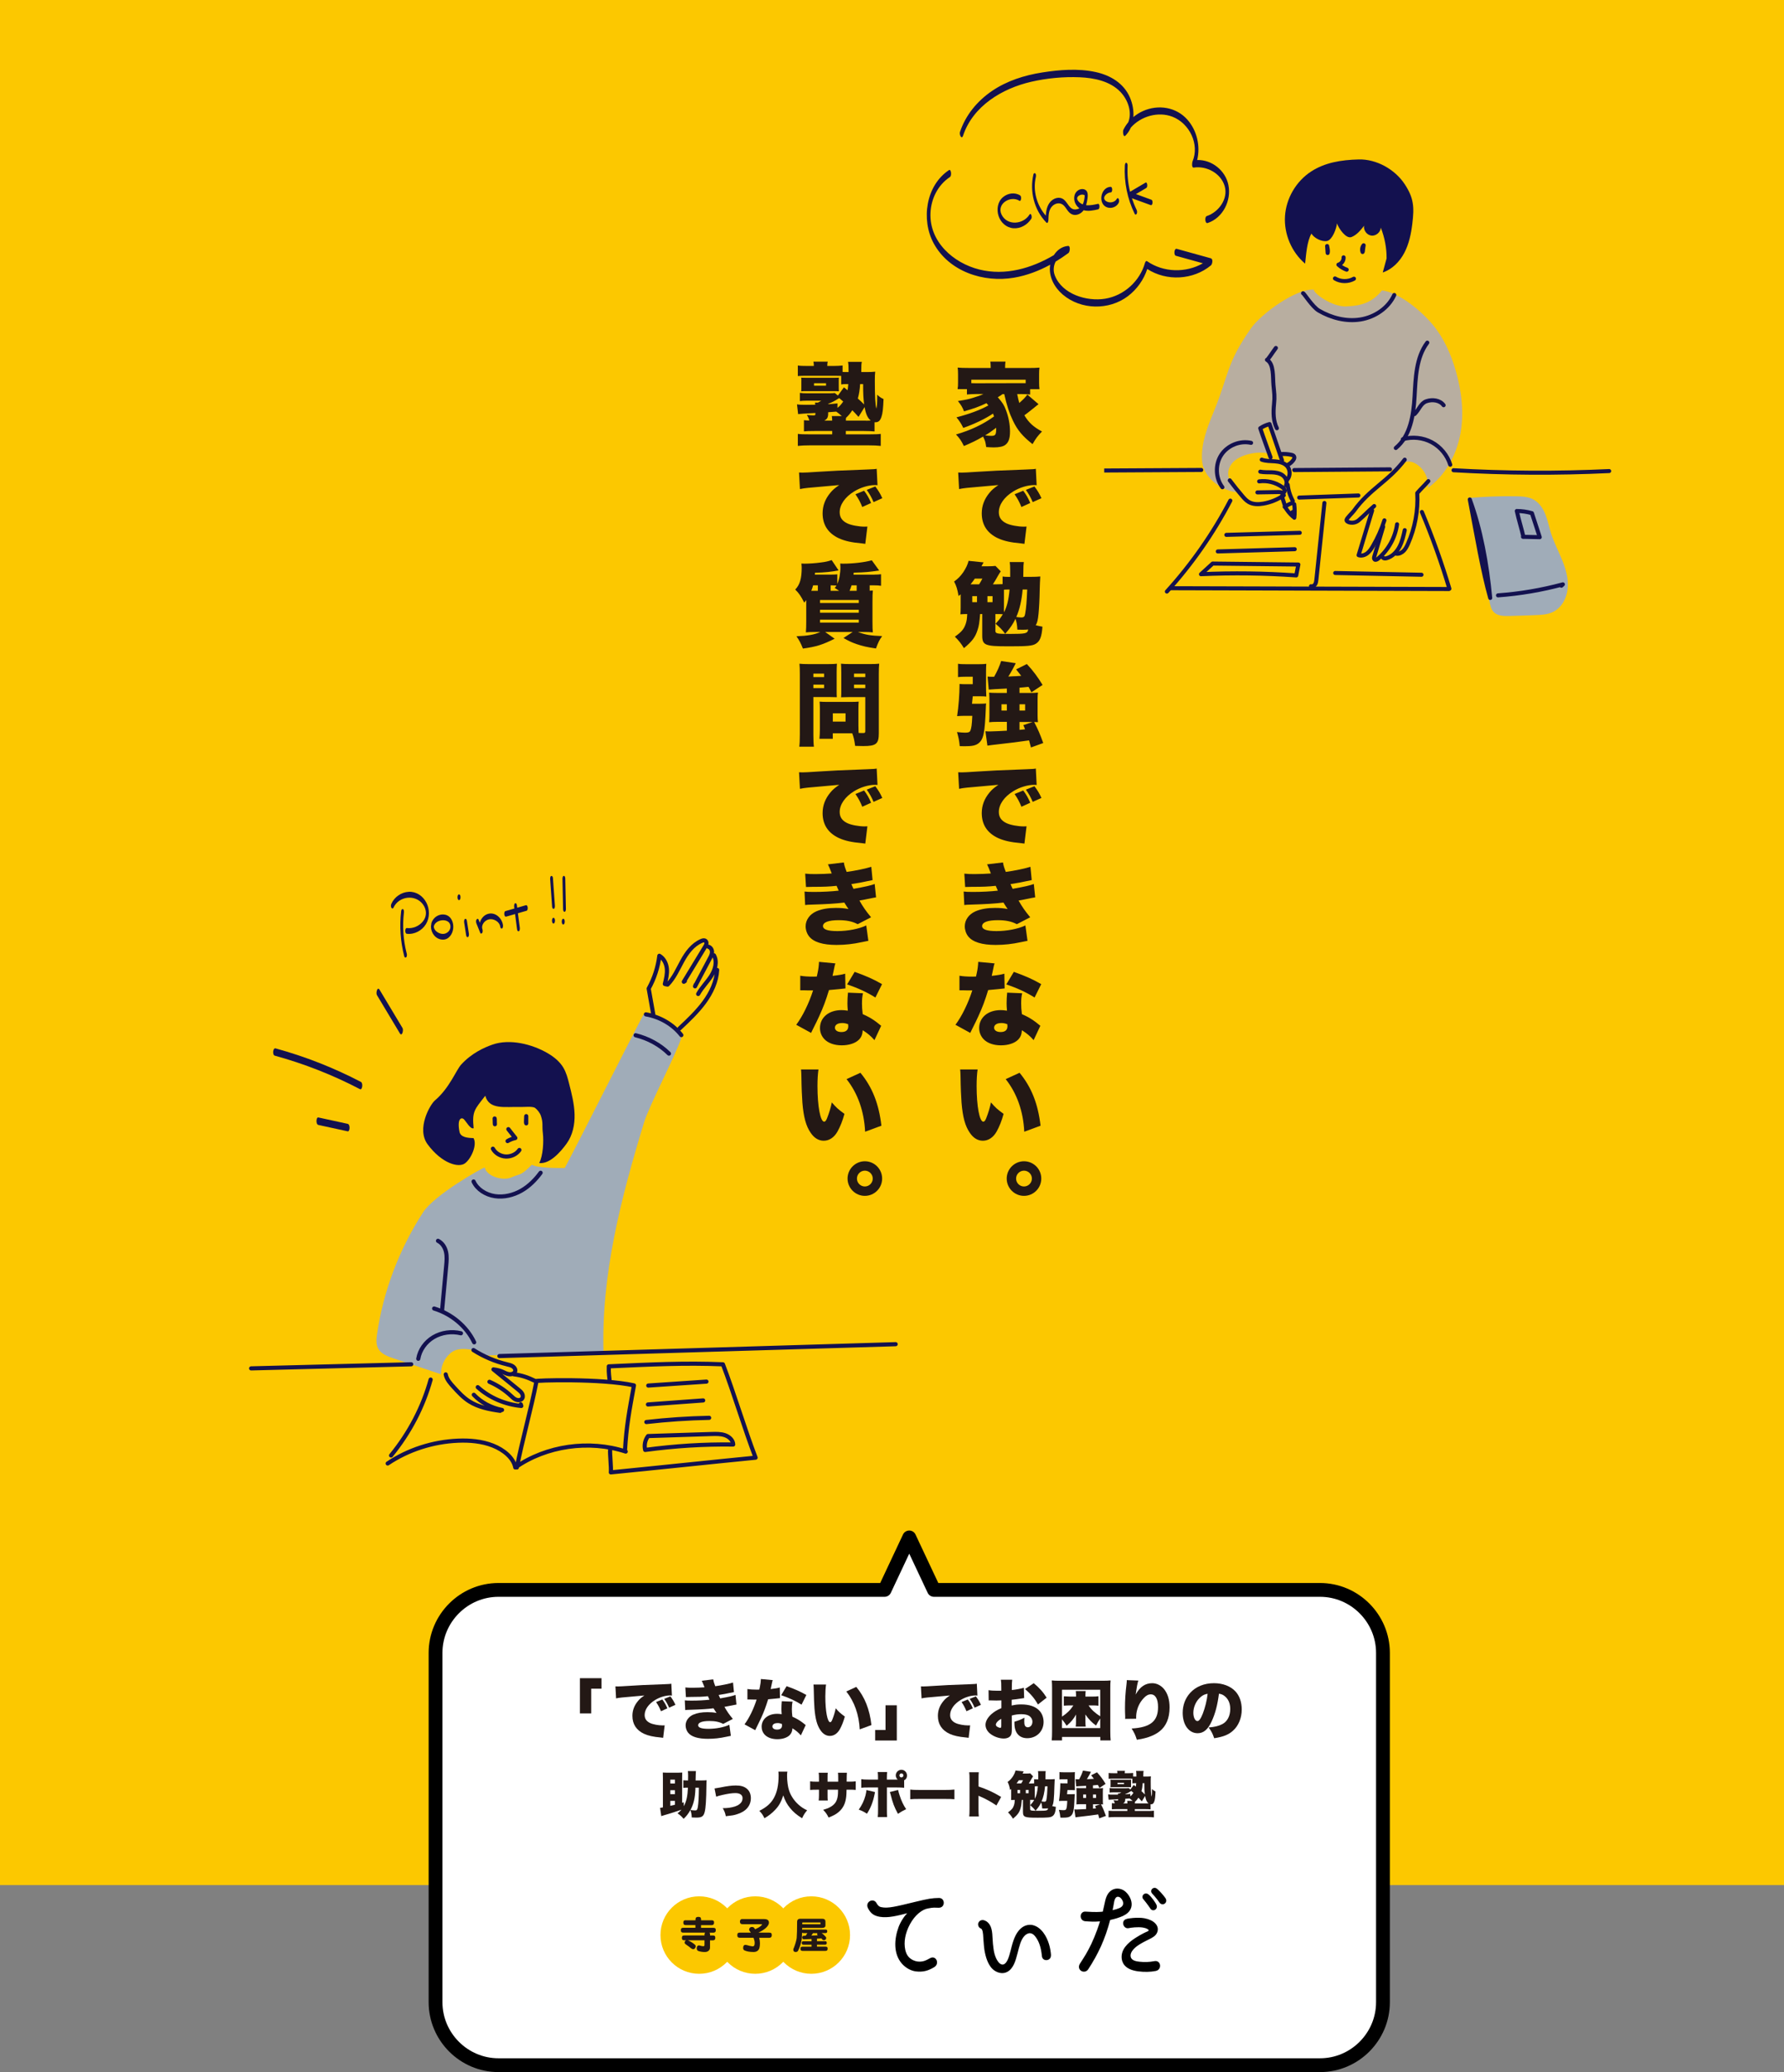
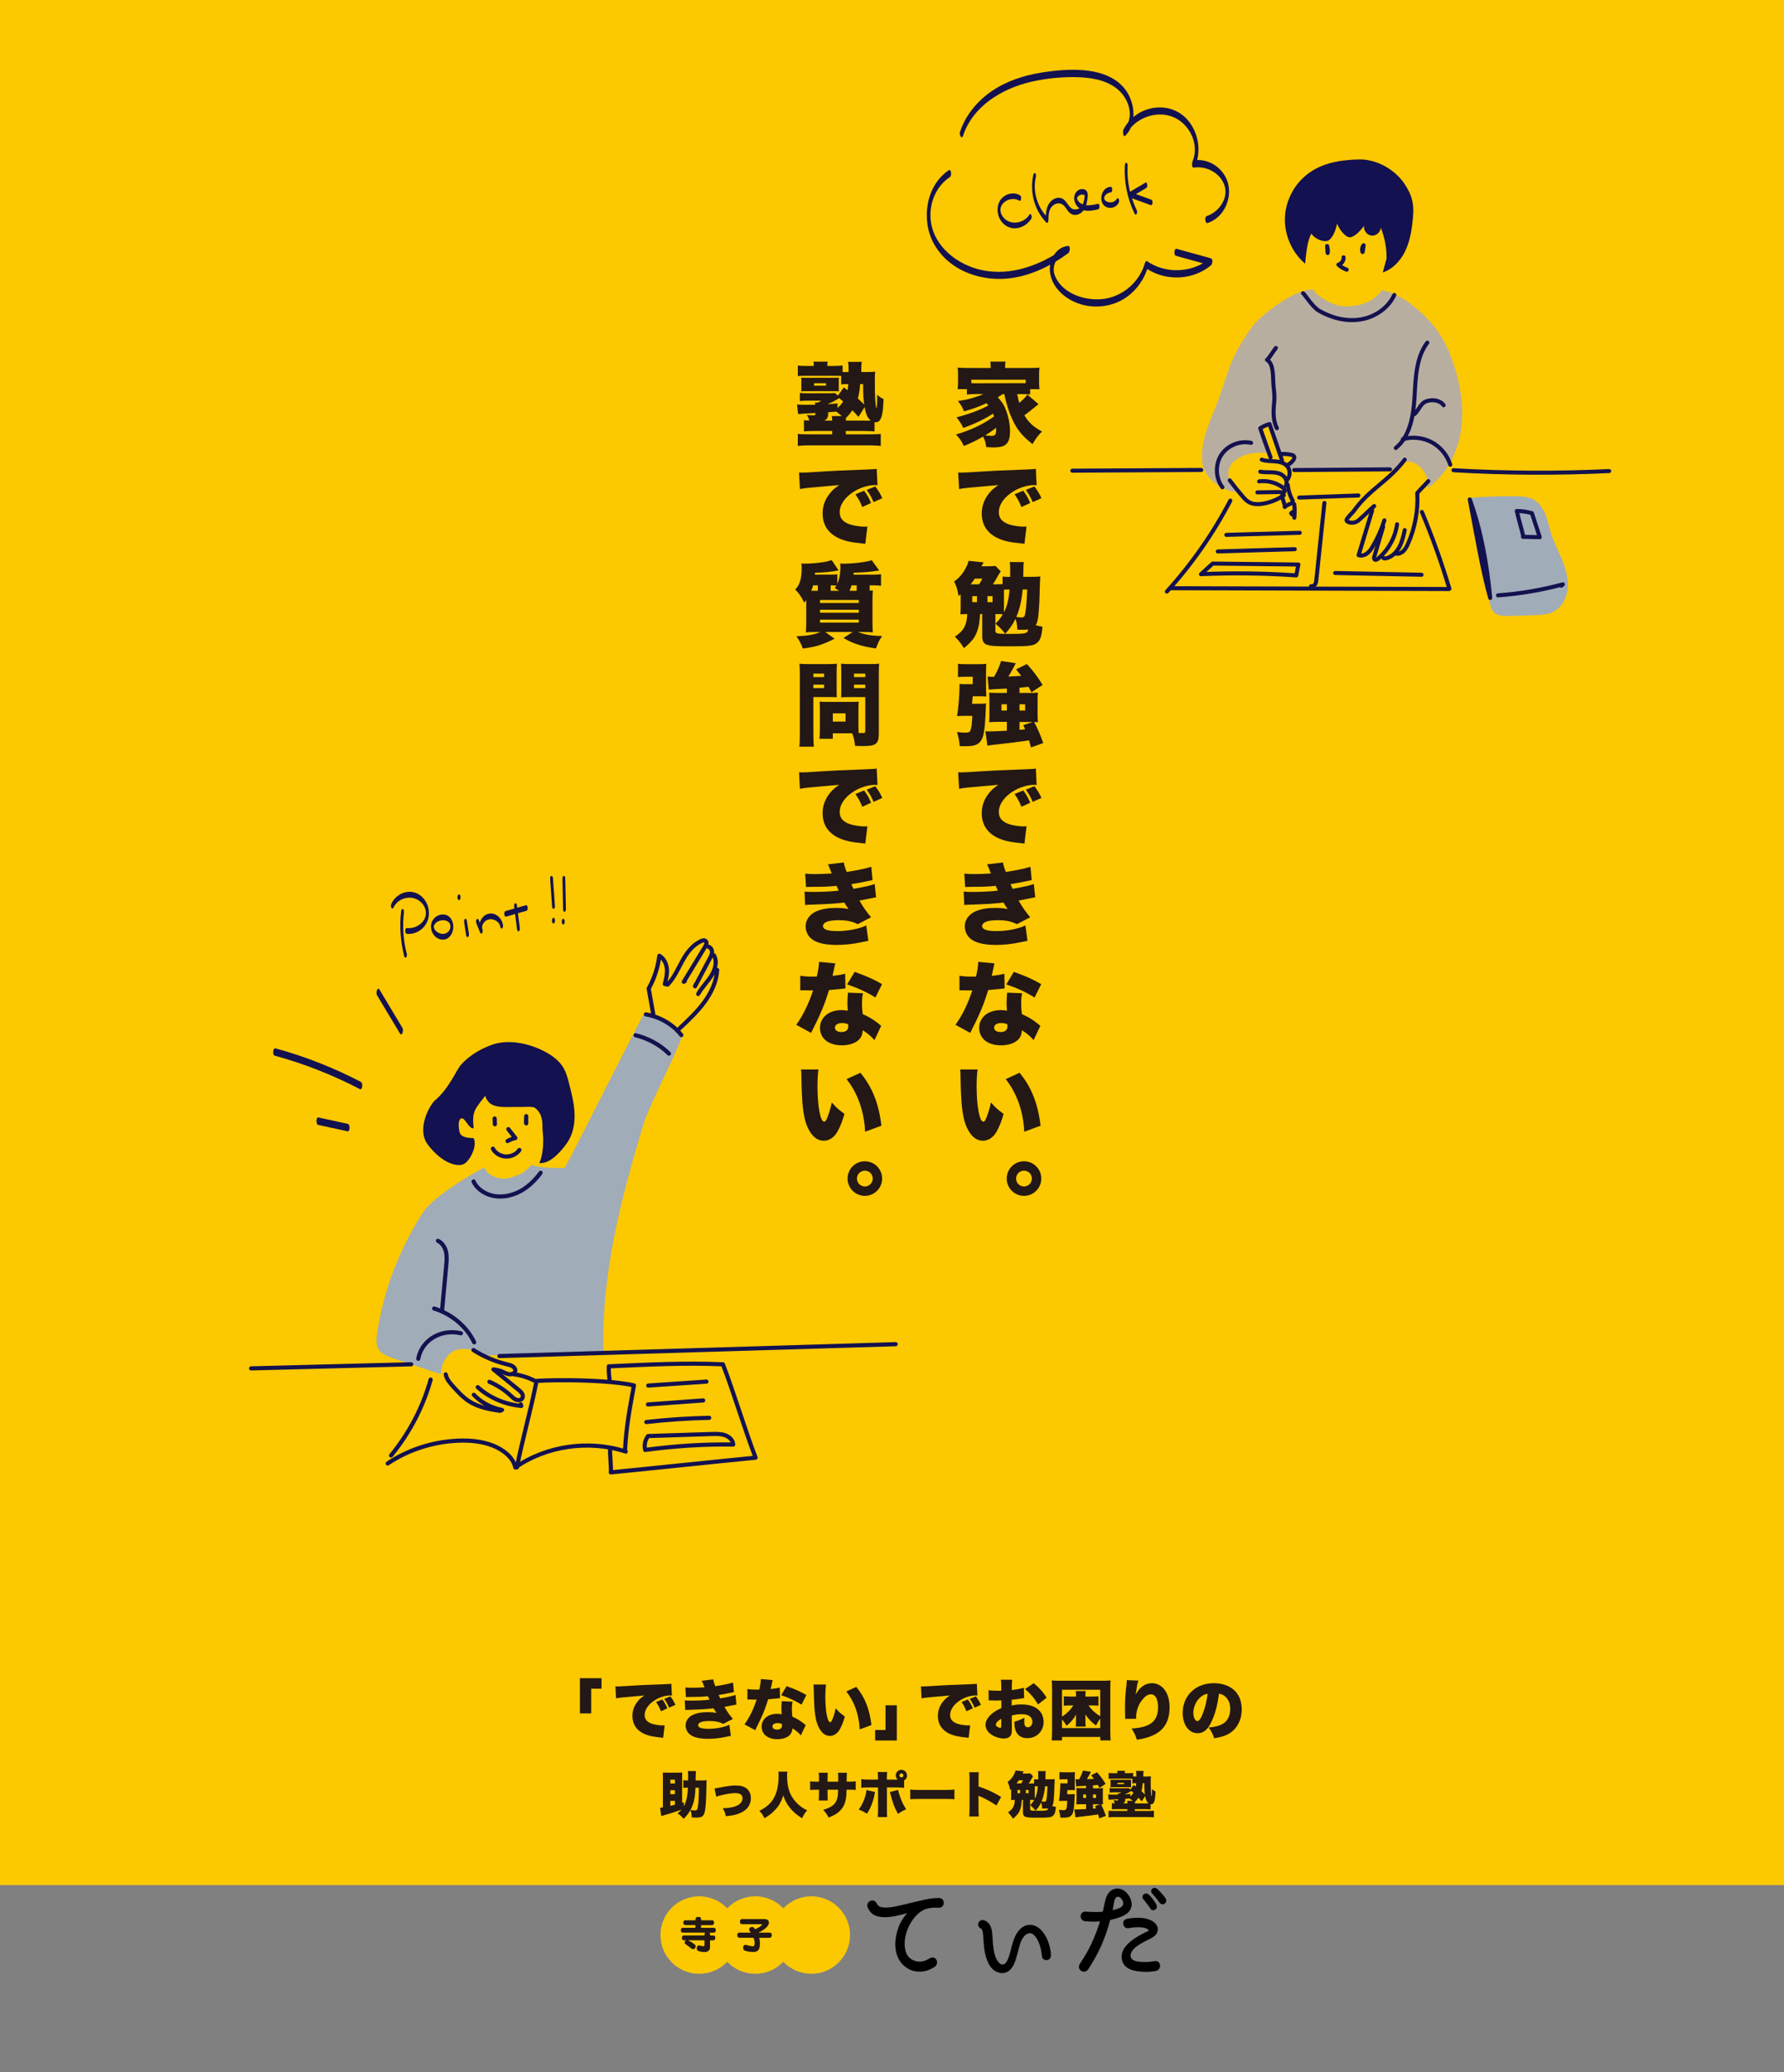
<svg xmlns="http://www.w3.org/2000/svg" id="_レイヤー_2" data-name="レイヤー 2" viewBox="0 0 517 600.16">
  <rect x="0" y="0" width="517" height="600.16" fill="#808080" stroke="none" />
  <defs>
    <style>
      .cls-1 {
        stroke-width: .36px;
      }

      .cls-1, .cls-2, .cls-3, .cls-4 {
        stroke-linecap: round;
        stroke-linejoin: round;
      }

      .cls-1, .cls-4 {
        stroke: #000;
      }

      .cls-2 {
        stroke-width: 1.17px;
      }

      .cls-2, .cls-3 {
        fill: none;
        stroke: #13114f;
      }

      .cls-3 {
        stroke-width: 1.2px;
      }

      .cls-4 {
        fill: #fff;
        stroke-width: 4px;
      }

      .cls-5 {
        fill: #231815;
      }

      .cls-5, .cls-6, .cls-7, .cls-8, .cls-9 {
        stroke-width: 0px;
      }

      .cls-6 {
        fill: #13114f;
      }

      .cls-7 {
        fill: #b8aea0;
      }

      .cls-8 {
        fill: #a0acb8;
      }

      .cls-9 {
        fill: #fcc800;
      }
    </style>
  </defs>
  <g id="_レイヤー_1-2" data-name="レイヤー 1">
    <g>
      <rect class="cls-9" width="517" height="546" />
-       <path class="cls-4" d="m382.54,460.5h-111.89l-7.15-15.2-7.15,15.2h-111.89c-10.03,0-18.24,8.21-18.24,18.24v101.18c0,10.03,8.21,18.24,18.24,18.24h238.08c10.03,0,18.24-8.21,18.24-18.24v-101.18c0-10.03-8.21-18.24-18.24-18.24Z" />
      <g>
        <path class="cls-5" d="m168.06,496.27v-10.2h6.25v3.04h-2.98v7.16h-3.27Z" />
        <path class="cls-5" d="m178.35,488.44c.32.02.57.02.72.02.49,0,1.18-.04,3.25-.17,2.96-.19,4.35-.27,10.14-.47,1.58-.06,1.75-.08,2.09-.15l.17,3.44c-.27-.04-.34-.04-.53-.04-1.33,0-3.04.51-4.35,1.33-1.9,1.16-3.02,2.77-3.02,4.33,0,1.08.51,1.82,1.6,2.34.78.38,2.39.68,3.63.68.19,0,.3,0,.57-.02l-.44,3.61c-.27-.04-.36-.06-.7-.09-2.17-.19-3.59-.51-4.81-1.06-2.24-1.04-3.4-2.79-3.4-5.21,0-1.58.53-3,1.61-4.29.49-.61.95-.99,1.86-1.61l-6.57.59c-.74.08-.93.11-1.63.25l-.19-3.46Zm13.2,7.2c-.44-1.06-.8-1.75-1.42-2.66l1.81-.74c.63.84,1.01,1.48,1.46,2.56l-1.84.84Zm2.36-1.03c-.42-.97-.8-1.67-1.42-2.55l1.79-.72c.63.84,1.01,1.44,1.46,2.45l-1.82.82Z" />
        <path class="cls-5" d="m198.6,488.75c.67.08,1.29.09,2.17.09,1.08,0,2.55-.06,3.4-.13-.4-1.04-.63-1.56-.8-1.9l3.32-.4c.1.61.23,1.04.59,1.98,1.82-.25,4.05-.7,5.15-1.06l.27,2.77q-.36.08-1.41.28c-1.1.23-1.12.25-3.02.55.15.36.36.85.44.99,2.64-.47,3.55-.68,4.43-1.01l.28,2.79q-.44.06-2.34.46s-.89.15-1.14.21c.78,1.37,1.31,2.13,2.43,3.5l-2.79,1.44c-1.12-.59-2.34-.84-3.99-.84-2.11,0-3.27.44-3.27,1.23,0,.7.99,1.04,3,1.04,2.18,0,4.52-.46,6.04-1.18l.44,3.21q-.4.06-1.33.27c-1.8.4-3.55.59-5.32.59-2.89,0-4.83-.61-5.76-1.8-.44-.57-.7-1.35-.7-2.09,0-1.33.87-2.55,2.26-3.13,1.12-.47,2.41-.7,4.07-.7,1.01,0,1.77.06,2.62.23-.21-.29-.49-.74-.87-1.35-1.61.21-3.8.34-6.54.42-1.14.04-1.2.04-1.65.09l-.13-2.81c.55.06.91.08,1.96.08,1.82,0,3.65-.09,5.19-.27-.06-.15-.21-.49-.44-1.01-1.67.17-2.55.21-4.96.21-.85.02-.99.02-1.42.04l-.17-2.79Z" />
        <path class="cls-5" d="m223.93,486.64c-.11.34-.13.34-.36,1.52-.1.46-.13.63-.23,1.06,1.22-.13,2.03-.27,2.64-.46l.06,3.08q-.46.04-1.41.15c-.51.06-1.56.15-2.03.19-.68,2.24-1.18,3.55-2.07,5.51-.4.87-.57,1.22-1.31,2.7q-.25.47-.36.74l-3.1-1.69c1.35-1.8,2.66-4.5,3.51-7.18h-1.06q-.44,0-.87-.02h-.74v-3.04c.72.13,1.6.19,2.77.19.21,0,.3,0,.68-.02q.02-.15.17-.8c.15-.65.27-1.58.29-2.26l3.42.32Zm8.17,16.01c-.7-.82-1.42-1.42-2.45-2.07-.06.89-.29,1.44-.8,1.98-.74.74-2.07,1.18-3.59,1.18s-2.81-.46-3.59-1.25c-.63-.65-.95-1.46-.95-2.36,0-2.2,1.84-3.74,4.48-3.74.4,0,.7.02,1.33.11-.06-.72-.08-1.08-.08-1.52,0-.78.04-1.39.11-2.24l3.13.13c-.15.66-.21,1.23-.21,2.15,0,.68.04,1.25.15,2.2,1.16.51,2.05,1.03,2.93,1.69.06.04.36.28.93.74l-1.41,3Zm-6.8-3.57c-.89,0-1.46.38-1.46.97,0,.55.53.91,1.35.91.95,0,1.44-.42,1.44-1.22,0-.13-.02-.4-.04-.42-.51-.19-.84-.25-1.29-.25Zm6.99-5.34c-1.79-1.12-3.65-1.98-5.91-2.74l1.58-2.62c2.39.85,3.95,1.54,5.72,2.56l-1.39,2.79Z" />
        <path class="cls-5" d="m239.39,487.91c-.13.85-.21,2.05-.21,3.44,0,4.26.61,7.47,1.41,7.47.21,0,.42-.25.61-.74.42-1.06.76-2.15.99-3.29.87,1.04,1.39,1.48,2.64,2.39-.4,1.46-.85,2.6-1.44,3.67-.7,1.25-1.73,1.94-2.89,1.94-1.06,0-1.98-.55-2.72-1.63-.99-1.41-1.5-3.31-1.75-6.33-.09-1.33-.17-2.93-.21-5.57-.02-.65-.02-.84-.08-1.35h3.65Zm8.76.68c2.47,2.98,3.86,6.46,4.39,11.06l-3.4,1.25c-.21-4.26-1.52-8-3.88-10.98l2.89-1.33Z" />
        <path class="cls-5" d="m259.89,493.92v10.2h-6.27v-3.04h3v-7.16h3.27Z" />
        <path class="cls-5" d="m266.88,488.44c.32.02.57.02.72.02.49,0,1.18-.04,3.25-.17,2.96-.19,4.35-.27,10.14-.47,1.58-.06,1.75-.08,2.09-.15l.17,3.44c-.27-.04-.34-.04-.53-.04-1.33,0-3.04.51-4.35,1.33-1.9,1.16-3.02,2.77-3.02,4.33,0,1.08.51,1.82,1.6,2.34.78.38,2.39.68,3.63.68.19,0,.3,0,.57-.02l-.44,3.61c-.27-.04-.36-.06-.7-.09-2.17-.19-3.59-.51-4.81-1.06-2.24-1.04-3.4-2.79-3.4-5.21,0-1.58.53-3,1.61-4.29.49-.61.95-.99,1.86-1.61l-6.57.59c-.74.08-.93.11-1.63.25l-.19-3.46Zm13.2,7.2c-.44-1.06-.8-1.75-1.42-2.66l1.8-.74c.63.84,1.01,1.48,1.46,2.56l-1.84.84Zm2.36-1.03c-.42-.97-.8-1.67-1.42-2.55l1.79-.72c.63.84,1.01,1.44,1.46,2.45l-1.82.82Z" />
        <path class="cls-5" d="m296.77,491.83c-.29.04-.34.04-.72.11-.74.13-1.94.28-2.87.38v1.67c1.1-.25,1.77-.32,2.77-.32,2.34,0,4.08.59,5.19,1.73.84.85,1.29,2.05,1.29,3.36,0,2.68-2.03,4.69-4.73,4.69-2.36,0-3.72-1.58-3.72-4.31v-.47c1.39-.4,1.84-.59,2.89-1.16-.02.4-.04.61-.04,1.01,0,.59.04.91.15,1.2.13.34.46.57.84.57.82,0,1.37-.66,1.37-1.63,0-.65-.34-1.27-.93-1.67-.51-.32-1.25-.49-2.26-.49-.93,0-1.71.09-2.79.38l.02,3.36v.49c0,1.16-.08,1.58-.36,1.98-.36.53-1.08.84-1.94.84-1.41,0-3.02-.59-4.1-1.5-.78-.66-1.23-1.56-1.23-2.47,0-1.03.63-2.15,1.77-3.15.76-.66,1.56-1.14,2.83-1.69v-2.24l-1.44.04-1.84-.04c-.06,0-.23,0-.4.02l-.04-2.98c.61.11,1.39.17,2.6.17h.72q.27-.02.38-.02v-.61c0-1.42-.02-1.86-.13-2.56h3.29c-.09.68-.11,1.12-.11,2.37v.61c1.29-.13,2.47-.36,3.48-.65l.09,3Zm-6.59,6.02c-.89.42-1.58,1.16-1.58,1.69,0,.23.13.42.42.61.27.17.63.3.85.3.25,0,.3-.13.3-.76v-1.84Zm10.62-4.18c-.97-1.69-2.05-2.98-3.74-4.46l2.51-1.69c1.61,1.31,2.79,2.64,3.74,4.2l-2.51,1.96Z" />
        <path class="cls-5" d="m318.87,504.1v-1.01h-11.09v1.01h-3c.08-.59.11-1.6.11-2.64v-12.52c0-.87-.02-1.46-.09-2.22.68.08,1.29.09,2.22.09h12.61c.93,0,1.54-.02,2.22-.09-.08.7-.09,1.29-.09,2.22v12.54c0,1.08.04,2.07.11,2.62h-3Zm-.02-14.68h-11.08v7.79c1.5-1.01,2.39-1.88,3.29-3.25h-1.12c-.46,0-.8.02-1.65.08v-2.72q.17.02.59.02c.06,0,.19.02.38.02.29.02.57.04.87.04h1.71v-.19c0-.55-.02-.95-.08-1.41h2.87c-.06.42-.08.78-.08,1.41v.19h1.94c.82,0,1.24-.02,1.84-.1v2.75c-.61-.08-1.01-.09-1.6-.09h-1.27c.82,1.22,1.82,2.15,3.38,3.15v-7.69Zm0,8.32c-.47.66-.78,1.18-1.22,2.05-1.31-.97-1.92-1.61-3.12-3.21.04.47.04.8.04,1.35v.63c0,.7.02,1.1.09,1.54h-2.91c.08-.46.09-.85.09-1.54v-.63c0-.63,0-.93.04-1.35-.82,1.39-1.42,2.13-2.75,3.27-.46-.74-.82-1.22-1.35-1.86v2.53h11.08v-2.77Z" />
        <path class="cls-5" d="m329.89,486.74c-.27.8-.49,2.03-.78,4.07,1.23-2.22,2.77-3.29,4.81-3.29,1.29,0,2.56.65,3.44,1.73,1.06,1.33,1.58,3.06,1.58,5.28,0,3.12-.97,5.43-2.91,6.95-1.08.85-2.6,1.56-4.33,1.98-.65.17-1.14.27-2.24.44-.46-1.42-.7-1.96-1.52-3.25,5.45-.32,7.66-2.11,7.66-6.21,0-2.37-.76-3.69-2.11-3.69-.7,0-1.35.34-2.05,1.1-1.14,1.2-1.88,2.77-2.11,4.41-.06.44-.08.66-.08,1.56l-3.19.04c.02-.13.02-.25.02-.32v-.38c-.04-.74-.06-1.88-.06-2.41,0-2.3.13-4.48.44-6.93.06-.55.08-.76.08-1.04v-.15l3.36.13Z" />
        <path class="cls-5" d="m351.17,498.51c-1.1,2.43-2.38,3.5-4.1,3.5-2.55,0-4.33-2.43-4.33-5.91,0-2.22.76-4.24,2.18-5.79,1.67-1.82,4.08-2.79,6.88-2.79,2.55,0,4.79.85,6.19,2.34,1.22,1.29,1.86,3.13,1.86,5.28,0,2.47-.93,4.71-2.53,6.14-1.29,1.16-2.79,1.77-5.45,2.18-.46-1.37-.82-2.05-1.62-3.12,1.79-.13,2.96-.44,3.99-.97,1.46-.78,2.28-2.37,2.28-4.41,0-1.61-.57-2.91-1.67-3.74-.49-.38-.91-.55-1.6-.66-.42,3.27-1.06,5.72-2.09,7.96Zm-3.27-6.95c-1.25,1.06-2.07,2.83-2.07,4.52,0,1.35.51,2.41,1.18,2.41.47,0,.97-.66,1.54-2.11.67-1.71,1.22-3.91,1.42-5.79-.8.11-1.41.4-2.07.97Z" />
        <path class="cls-5" d="m198.18,523.12c.75-1.38,1.08-2.87,1.18-5.34-.53,0-.89.01-1.34.06v-2.21c.39.04.76.06,1.38.06.01-.29.01-.52.01-.67.01-.36.01-.6.01-.73,0-.54-.03-.92-.07-1.31h2.33q-.06.42-.1,2.71h1.5c.76,0,1.18-.01,1.7-.06-.04.45-.06.73-.06,1.46-.04,4.15-.2,6.57-.5,7.73-.33,1.28-.84,1.63-2.41,1.63-.4,0-.86-.01-1.34-.04-.03-.86-.12-1.34-.4-2.15-.59,1.06-1.04,1.66-1.96,2.55-.63-.76-.97-1.05-1.76-1.59.59-.47.81-.68,1.14-1.06-.89.33-3.59,1.21-4.83,1.54-.43.13-.53.16-1.02.32l-.35-2.4c.32-.03.35-.03.82-.12v-8.53c0-.8-.01-1.18-.03-1.57.27.03.6.04,1.02.04h3.59c.42,0,.69-.01,1.02-.04-.01.32-.03.68-.03,1.57v7.18l.48-.13v1.12Zm-2.59-6.55v-1.11h-1.33v1.11h1.33Zm0,3.09v-1.14h-1.33v1.14h1.33Zm-1.33,3.38c.43-.09.62-.13,1.33-.31v-1.12h-1.33v1.43Zm7.27-5.26c-.01.2-.01.36-.01.47-.09,2.53-.52,4.32-1.43,6,.58.07,1.05.12,1.34.12.5,0,.63-.15.78-.9.2-1.11.3-2.81.32-5.68h-.99Z" />
        <path class="cls-5" d="m207.07,518.01q.5-.06,1.66-.28c1.99-.41,3.36-.58,4.52-.58,1.41,0,2.38.28,3.15.9.78.63,1.2,1.59,1.2,2.75,0,2.23-1.43,3.89-3.99,4.67-.99.31-1.25.35-3.27.58-.17-.9-.35-1.38-.88-2.33,1.35,0,2.42-.15,3.5-.48.98-.31,1.77-.9,2.06-1.57.12-.25.17-.55.17-.86,0-.92-.76-1.46-2.07-1.46-.97,0-2.16.17-3.77.54-.96.22-1.28.31-1.8.51l-.48-2.4Z" />
        <path class="cls-5" d="m228.18,513.15c-.06.26-.09.66-.09,1.18,0,1.57.23,3.23.59,4.29.5,1.51,1.46,2.94,2.71,4.06.79.71,1.44,1.14,2.52,1.66-.68.79-.97,1.24-1.47,2.3-1.57-.98-2.59-1.85-3.51-3-.86-1.05-1.43-2.11-1.94-3.62-.62,1.91-1.24,3.01-2.36,4.19-.91.96-1.83,1.69-3.1,2.42-.46-.96-.69-1.3-1.47-2.14,2.13-1.08,3.33-2.15,4.21-3.73.91-1.62,1.37-3.78,1.37-6.48,0-.48-.01-.77-.07-1.14h2.62Z" />
        <path class="cls-5" d="m242.91,516.04v-.96c0-.83-.01-1.27-.07-1.63h2.59q-.06.44-.07,2.59h.56c1.08,0,1.48-.01,2.07-.1v2.49c-.69-.06-1.09-.07-2.03-.07h-.63c-.03,1.15-.04,1.47-.1,2.02-.22,1.97-.86,3.29-2.13,4.4-.78.68-1.53,1.09-2.98,1.65-.46-.96-.79-1.43-1.57-2.23,1.4-.42,2.13-.76,2.78-1.28.98-.79,1.4-1.73,1.51-3.36.01-.26.01-.36.03-1.19h-3.04v1.63c0,.71.01,1.11.06,1.5h-2.64c.06-.41.09-.89.09-1.53v-1.6h-.53c-1.04,0-1.22,0-2.03.07v-2.49c.65.09.94.1,2.07.1h.49v-1.06c0-.68-.01-1-.09-1.54h2.64c-.06.58-.06.63-.06,1.48v1.12h3.08Z" />
        <path class="cls-5" d="m253.57,519.06c-.04.22-.06.28-.1.52-.42,2.21-1.11,4.02-2.23,5.75-.86-.57-1.48-.87-2.38-1.19.94-1.3,1.54-2.58,1.95-4.08.14-.58.24-1.06.29-1.59l2.48.58Zm8.44-1.25c-.56-.06-1.3-.09-2.2-.09h-2.79v6.39c0,.9.01,1.62.07,2.18h-2.72c.07-.64.09-1.12.09-2.21v-6.36h-2.67c-1.11,0-1.61.01-2.19.09v-2.49c.61.09,1.07.12,2.2.12h2.65v-.57c0-.71-.03-1.12-.09-1.62h2.74c-.06.47-.09.95-.09,1.65v.54h3.13c-.36-.36-.55-.77-.55-1.21,0-.89.73-1.63,1.63-1.63s1.63.73,1.63,1.69c0,.61-.3,1.11-.83,1.34v2.18Zm-1.74.64c.1.48.22.92.46,1.63.52,1.57,1.05,2.71,1.87,3.93-.96.45-1.54.79-2.38,1.35-1.14-2.14-1.46-3-2.19-5.84-.06-.2-.09-.28-.16-.47l2.39-.61Zm.38-4.22c0,.32.26.58.58.58s.58-.26.58-.58-.26-.58-.58-.58-.58.26-.58.58Z" />
        <path class="cls-5" d="m263.81,518.32c.68.1,1.46.13,2.95.13h6.88c1.44,0,1.99-.03,2.95-.13v2.81c-.69-.07-1.33-.09-2.97-.09h-6.86c-1.61,0-2.09.01-2.97.09v-2.81Z" />
        <path class="cls-5" d="m280.88,526.13c.06-.66.09-1.08.09-2.23v-8.47c0-1.18-.01-1.32-.1-2.11h2.78c-.06.42-.07,1.15-.07,2.13v1.99c2.45.82,4.31,1.67,6.55,3.03l-1.37,2.47c-1.4-.98-3.1-1.92-4.54-2.53q-.5-.2-.65-.29v3.78c0,.98.03,1.7.09,2.23h-2.78Z" />
        <path class="cls-5" d="m300.88,515.36v-1c0-.68-.01-.99-.07-1.37h2.23c-.06.42-.07.73-.07,1.38,0,.42,0,.57-.01.99h1.15c.72,0,1.07-.01,1.54-.06-.04.64-.07,1.41-.09,2.1-.03,1.57-.1,2.93-.19,3.86-.1,1.02-.22,1.48-.45,1.85.45.12.59.15,1.07.23-.12,1.6-.39,2.31-1.04,2.72-.53.35-1.33.42-4.21.42-2.29,0-2.97-.06-3.56-.26-.55-.2-.73-.58-.73-1.4v-3.51h-.33c-.12,1.38-.19,1.89-.4,2.55-.36,1.15-.85,1.81-2.16,2.91-.45-.74-.82-1.22-1.44-1.83,1.07-.77,1.44-1.21,1.73-2.08.14-.47.19-.7.23-1.54-.46,0-.69.01-1.08.04.03-.29.04-.51.04-1.09v-2.11q-.17.15-.33.28c-.17-1.06-.35-1.63-.71-2.31.66-.49,1.01-.86,1.46-1.5.42-.64.71-1.24.83-1.82l2.38.25c-.13.22-.22.41-.33.63h.95c.53,0,.86-.01,1.27-.06l.83.87c-.1.13-.24.36-.39.61-.36.66-.62,1.09-.86,1.46h.61c.36,0,.69-.01.94-.03v-1.22c.3.04.46.06,1.08.06h.12Zm-4.93,1.19c.22-.35.36-.58.52-.92h-1.2c-.25.36-.39.55-.68.92h1.35Zm-1.08,2.85h.75v-.96h-.75v.96Zm2.41,0h.81v-.96h-.81v.96Zm1.25,4.51c0,.52.19.57,2.32.57,2.52,0,2.79-.07,2.88-.71-.27.03-.49.04-.86.04q-.19,0-.85-.01c-.04-.83-.13-1.25-.3-1.73-.43.9-.81,1.46-1.63,2.4-.4-.58-.82-1-1.53-1.62.56-.6.76-.87,1.15-1.51-.23-.03-.52-.03-.96-.03h-.22v2.61Zm1.35-3.58c0,.31,0,.49.01.68.48-.9.75-2.08.88-3.64-.52,0-.68,0-.89.03v2.93Zm2.97-2.95c-.16,1.78-.47,3.16-1.01,4.4.35.04.59.07.79.07.4,0,.55-.13.62-.61.16-.84.24-2.04.32-3.86h-.72Z" />
        <path class="cls-5" d="m310.52,519.67c.49,0,.69-.01.95-.04-.03.33-.04.44-.04.71-.16,4.05-.36,5.04-1.18,5.68-.45.33-.99.45-2.17.45-.14,0-.38,0-.78-.01-.09-.92-.17-1.34-.43-2.26.49.06.99.1,1.27.1.5,0,.72-.07.82-.28.19-.36.27-.98.33-2.42h-1.38c-.35,0-.58.01-1.02.04.23-1.53.37-3.38.39-5.15.32.04.39.04,1.02.04h1.07v-1.19h-1.14c-.58,0-.84.01-1.2.06v-2.14c.35.06.68.07,1.35.07h1.87c.59,0,.95-.01,1.25-.06-.03.41-.04.7-.04,1.22v2.46c0,.57.01.92.04,1.56-.3-.03-.5-.04-1.02-.04h-1.12c-.01.1-.03.16-.03.22,0,.09-.04.42-.1.98h1.3Zm4.23-2.43q-.91.06-1.92.1c-.36.03-.59.04-.95.07l-.19-2.08c.33.03.43.03,1.04.03.52-.93.85-1.69,1.11-2.52l2.32.35q-.13.25-.45.87c-.16.31-.52.93-.73,1.27.32-.01.58-.03.73-.04.32,0,.76-.03,1.31-.07-.27-.36-.39-.51-.81-1.03l1.7-.86c.99,1.08,1.7,2.04,2.49,3.35l-1.77,1.18c-.24-.49-.33-.66-.46-.87-.81.09-.89.09-1.43.13v.84h1.74c.53,0,.76-.01,1.18-.06-.04.36-.06.63-.06,1.08v2.53c0,.49.01.74.06,1.12-.24-.01-.3-.01-.6-.03.65,1.27.88,1.81,1.44,3.36l-1.94.71c-.14-.55-.17-.68-.3-1.14-1.44.22-2.82.39-5.86.74-.39.04-.46.06-.73.1l-.32-2.3c.37.03.52.03.69.03.37,0,2.02-.07,2.71-.12v-1.41h-1.61c-.49,0-.78.01-1.2.06.03-.39.04-.71.04-1.14v-2.49c0-.36-.01-.71-.04-1.11.33.03.62.04,1.17.04h1.64v-.71Zm-.85,2.52v1h.85v-1h-.85Zm2.85,1h.89v-1h-.89v1Zm0,3.09c.16-.01.46-.04.88-.09-.1-.28-.13-.33-.27-.67l1.48-.51h-2.09v1.27Z" />
        <path class="cls-5" d="m328.58,517.01c.16.13.35.29.58.47.06-.33.07-.44.12-.99h-.25c-.39,0-.62.01-.88.06v-1.37q-.45-.01-1.09-.01h-4.45c-.69,0-.96.01-1.33.04v-1.69c.37.06.73.07,1.35.07h1.18c0-.29-.01-.41-.07-.68h2.28c-.06.2-.07.36-.07.68h1.08c.49,0,.95-.03,1.34-.07v1.03c.2.01.33.01.68.01h.27c0-.95-.01-1.22-.09-1.63h2.19c-.07.32-.09.55-.09,1.21v.42h.89c.6,0,.98-.01,1.31-.06-.04.42-.06.79-.06,1.47,0,2.47.09,3.94.25,4.44.1-.44.13-.92.13-1.79v-.44c.37.36.65.54,1.01.7-.06,1.53-.14,2.26-.32,2.79-.2.66-.48.92-.95.92h-.16v1.47c-.42-.04-.99-.07-1.69-.07h-2.87v.54h3.73c.91,0,1.38-.01,1.8-.07v1.92c-.53-.06-1.18-.09-1.93-.09h-9.29c-.74,0-1.4.03-1.92.09v-1.92c.43.06.91.07,1.8.07h3.64v-.54h-2.79c-.79,0-1.3.01-1.69.06v-1.79c.23.03.42.04.85.06-.09-.33-.14-.49-.39-.9.32.04.78.07,1.02.07.29,0,.33-.03.33-.22v-.16q-2.36.12-2.74.17l-.17-1.56c.39.06.69.07,1.48.07.27,0,.82-.01,1.41-.01-.01-.17-.01-.22-.04-.33h.46c.14-.06.27-.15.53-.31h-2.35c-.4,0-.72.01-1.04.06v-1.31c.35.04.65.06,1.12.06h3.51c.49,0,.65-.01.89-.04l.49.41.95-1.31Zm-6.74-.96c0-.28,0-.41-.03-.6.19.03.35.03.75.03h4.51c.38,0,.52,0,.71-.03v.09c-.01.15-.01.2-.01.51v.99q0,.33.01.61c-.2-.03-.36-.03-.68-.03h-4.44c-.46,0-.63,0-.85.03.03-.19.03-.32.03-.61v-.99Zm2,.7h1.9v-.39h-1.9v.39Zm4.41,4.86c-.32-.28-.65-.55-.88-.71-.27.01-.69.06-1.28.1v.2c0,.61-.16.9-.62,1.14h1.25c0-.35-.01-.52-.06-.73h1.58Zm-.69-1.31c.38-.31.59-.55.91-1.02-.39-.35-.43-.38-.63-.55t-.22.13c-.39.28-1.05.61-1.53.79v.06c.69-.04.85-.06,1.47-.13v.73Zm3.33,1.44c-.48-.54-.62-.7-.98-1.06-.33.51-.62.86-1.01,1.22-.01.19-.01.25-.01.44h3.27s.27,0,.66-.01c-.5-.44-.76-1.02-.96-2.15l-.97,1.57Zm.26-5.26c-.06.93-.16,1.59-.36,2.31.39.35.52.47.99.95-.12-.96-.16-1.63-.16-3.26h-.48Z" />
      </g>
      <g>
        <g>
          <path class="cls-1" d="m272.14,552.38c-1.42,0-1.39-.16-3.33.22-1.69.31-3.82,1.96-5.27,4.66-1.39,2.58-1.88,5.22-1.36,7.59.19.78.49,1.49.99,2.05.8.9,1.94,1.31,2.65,1.4,1.66.22,2.65-.34,3.85-1,1.48-.78,2.43,1.43.99,2.3-1.66,1-3.14,1.49-5.3,1.21-1.26-.19-2.71-.87-3.91-2.24-2.37-2.77-2.16-6.9-.86-10.39.46-1.24,1.6-3.27,2.96-4.38-3.6.93-6.16,1.59-8.53,1.21-1.66-.28-2.59-.93-3.33-2.43-.8-1.59,1.38-2.74,2.16-1.28.31.56.77,1.18,1.6,1.28,1.88.4,4.22-.19,9.82-1.55,3.88-.93,4.8-1.09,6.84-1.12,1.6-.03,1.63,2.43.03,2.46Z" />
          <path class="cls-1" d="m304.37,566.31c.06.75-.46,1.21-1.11,1.24-.52.03-1.08-.28-1.14-1.03-.28-2.71-.89-4.2-1.69-5.38-.55-.84-1.11-1.24-1.63-1.34-.15-.03-.28-.06-.43-.06-.58.06-1.2.37-1.66.9-1.08,1.21-1.48,3.02-2,5.04-.58,2.24-1.17,4.32-2.83,5.26-.4.22-.83.34-1.26.37-1.11.06-2.34-.5-3.17-1.46-1.02-1.24-1.63-2.92-2-5.16-.12-.78-.18-1.71-.25-2.58-.09-1.34-.12-2.58-.43-3.23-.15-.31-.34-.44-.52-.5-.55-.28-.65-.81-.62-1.18.15-.53.52-.87,1.02-.9.4-.03.77.16,1.11.34,1.54,1.06,1.6,2.89,1.72,5.04.03.87.12,1.74.25,2.67.21,1.8.77,3.17,1.48,4.07.58.72,1.26.93,1.85.65.99-.5,1.48-2.08,1.97-3.98.52-2.08,1.05-4.2,2.28-5.72.83-1.03,1.85-1.62,2.99-1.68.25-.03.49,0,.74.03,1.14.22,2.19.87,3.14,2.11,1.54,2.02,2.09,4.63,2.22,6.47Z" />
          <path class="cls-1" d="m325.43,554.74c-1.02.47-2.28.87-3.85,1.21-1.51,5.75-3.51,9.95-6.34,14.3-.95,1.46-3.14.22-2.12-1.4,1.05-1.71,3.57-4.98,5.91-12.53-2.25.16-3.11.06-4.5-.03-1.6-.12-1.54-2.52.03-2.43,3.05.19,3.85.12,5.17,0l.74-3.3c.8-3.61,3.42-3.79,4.96-2.95,1.85,1,4.19,5.16,0,7.12Zm-2.77-3.7c-.12.78-.25,1.37-.46,2.46.99-.22,1.72-.44,2.28-.68,2.25-1,.77-3.14.06-3.48-1.14-.53-1.69.44-1.88,1.71Zm12.29,19.65c-1.66.31-3.26.34-5.02.12-3.26-.4-4.46-1.87-4.68-3.48-.31-2.58,1.69-4.45,3.85-5.85,1.88-1.21,3.08-1.71,3.45-1.87.58-.25.77-.68.03-1.06-.46-.25-.8-.34-1.38-.44-1.54-.22-3.45.03-4.19.19-1.32.25-2.03-1.99-.43-2.33,0-.09,3.02-.56,5.05-.19,2.77.53,4.03,2.05,3.66,3.51-.43,1.8-2.43,2.05-5.14,3.73-.62.37-3.14,2.02-2.62,3.89.34,1.21,1.94,1.37,2.68,1.46,1.48.16,2.86.12,4.31-.16,1.79-.37,2,2.18.43,2.46Zm-1.32-17.85c-.21-.25-.86-1.34-2.22-2.95-.55-.65.37-1.77,1.29-1.06.86.65,2.19,2.58,2.34,3.11.28.96-.86,1.55-1.42.9Zm2.59-1.8c-.86-1.31-2.22-2.74-2.22-2.74-.68-.84.4-1.8,1.23-1.06.49.4,1.66,1.62,2.37,2.64.71,1.06-.58,2.05-1.39,1.15Z" />
        </g>
        <g>
          <g>
            <circle class="cls-9" cx="202.62" cy="560.47" r="11.22" />
            <circle class="cls-9" cx="218.87" cy="560.47" r="11.22" />
            <circle class="cls-9" cx="235.12" cy="560.47" r="11.22" />
          </g>
          <g>
            <path class="cls-5" d="m198.77,556.19h2.78v-.22c0-.27.06-.46.2-.58.11-.12.31-.19.62-.19s.51.06.62.18c.12.12.18.31.18.59v.22h3.04c.26,0,.45.05.56.15.11.09.16.26.16.53,0,.23-.04.39-.13.49-.13.16-.33.24-.6.24h-3.04v.77h3.55c.26,0,.45.05.56.15.11.09.16.26.16.53,0,.23-.04.39-.13.5-.13.15-.33.23-.6.23h-1.09c.11.12.16.27.16.47v.34h.8c.27,0,.46.05.56.15.11.09.16.27.16.54,0,.22-.04.38-.13.49-.13.15-.33.23-.6.23h-.8v2.1c0,.37-.13.67-.39.9-.28.26-.66.38-1.13.38-.68,0-1.31-.1-1.91-.31-.28-.15-.42-.41-.42-.77,0-.52.21-.8.63-.85.06,0,.14.02.22.05.38.12.73.18,1.05.2.23,0,.35-.11.35-.34v-1.37h-4.82c.06.02.12.04.18.07.66.31,1.28.7,1.84,1.17.17.14.25.3.25.47,0,.2-.05.37-.15.51-.13.23-.32.34-.56.35-.14,0-.27-.04-.38-.11-.1-.04-.2-.1-.3-.19-.44-.36-.93-.73-1.46-1.08-.07-.04-.12-.08-.14-.12-.14-.09-.22-.23-.22-.43,0-.18.06-.34.2-.48.06-.08.13-.13.21-.16h-.48c-.25,0-.43-.05-.55-.16-.12-.1-.17-.29-.17-.56s.06-.44.17-.54c.12-.1.3-.15.55-.15h5.84v-.34c0-.2.06-.36.18-.47h-6.33c-.24,0-.42-.05-.54-.16-.12-.11-.17-.3-.17-.57,0-.26.06-.43.17-.53.12-.1.3-.15.54-.15h3.51v-.77h-2.78c-.25,0-.43-.06-.55-.18-.12-.1-.17-.29-.17-.56s.06-.44.17-.53c.12-.1.3-.15.55-.15Z" />
            <path class="cls-5" d="m215.14,555.84h6.27c.47,0,.82.08,1.06.24.25.18.37.46.37.83-.02.45-.3.93-.83,1.44-.51.47-1.25.95-2.22,1.42h3.1c.28,0,.48.05.61.16.11.09.16.28.16.56,0,.24-.05.42-.14.53-.14.17-.35.25-.63.25h-2.88c.14.51.22,1.02.22,1.53,0,.93-.13,1.58-.39,1.93-.31.42-.77.63-1.39.65-1.19,0-2.12-.17-2.8-.51-.19-.15-.29-.36-.29-.65,0-.26.05-.48.15-.67.14-.15.27-.23.4-.23.21,0,.38.02.5.05.58.18,1.13.31,1.66.37.25,0,.41-.07.47-.2.12-.15.17-.43.17-.82-.01-.41-.12-.89-.33-1.46h-3.95c-.25,0-.45-.06-.59-.19-.12-.11-.17-.31-.17-.59s.06-.46.17-.56c.12-.11.32-.16.59-.16h3.16c-.11-.17-.23-.34-.36-.51-.09-.12-.14-.22-.14-.3,0-.26.1-.49.31-.67.13-.1.29-.15.49-.15.35,0,.59.12.73.35.07.1.14.2.22.31.68-.31,1.21-.6,1.58-.89.27-.22.4-.4.4-.54,0-.03-.04-.04-.13-.04h-5.55c-.23,0-.4-.06-.52-.19-.13-.12-.19-.32-.19-.58,0-.23.08-.42.23-.57.1-.11.26-.16.49-.16Z" />
-             <path class="cls-5" d="m232.83,558.88h6.39c.19,0,.32.04.4.11.07.07.11.2.11.4,0,.15-.03.27-.1.35-.09.11-.22.16-.41.16h-1.13c.4.25.79.6,1.18,1.05.11.11.16.22.16.32,0,.25-.06.4-.17.47-.09.14-.28.21-.55.21-.21,0-.36-.1-.47-.3-.06-.07-.14-.15-.22-.22-.43.03-.85.06-1.26.09v.73h2.32c.19,0,.32.04.4.11.07.07.11.2.11.39,0,.16-.03.28-.09.35-.09.11-.23.16-.42.16h-2.32v.56h2.45c.23,0,.4.04.5.13.09.08.14.24.14.47,0,.2-.04.34-.12.44-.11.13-.28.2-.52.2h-6.6c-.22,0-.38-.05-.49-.14-.1-.09-.15-.25-.15-.49s.05-.39.15-.47c.1-.09.26-.13.49-.13h2.58v-.56h-2.33c-.17,0-.3-.04-.39-.12-.08-.07-.12-.2-.12-.39s.04-.33.12-.39c.09-.07.22-.11.39-.11h2.33v-.65c-1.05.06-1.78.09-2.2.09-.34,0-.51-.2-.51-.6,0-.24.17-.38.51-.43.17,0,.33-.01.5-.01l.49-.76h-1.16c-.17,0-.29-.04-.38-.12-.02.73-.05,1.37-.1,1.93-.19,1.15-.53,2.21-1.01,3.2-.12.31-.37.47-.76.47-.22,0-.39-.06-.5-.18-.12-.09-.17-.28-.17-.56,0-.1.07-.29.2-.56.42-1.12.68-2.04.78-2.75.08-.98.12-2.55.12-4.68,0-.6.31-.9.93-.9h6.35c.62,0,.93.28.93.85v1.11c0,.46-.35.69-1.06.69h-5.68c0,.2,0,.38-.01.56.08-.06.2-.09.36-.09Zm-.34-1.54h5.24s.04-.01.04-.04v-.43s-.01-.04-.04-.04h-5.11c-.09,0-.13.03-.13.09v.43Zm4.5,3.22s0-.01-.01-.01c-.12-.1-.17-.22-.17-.34,0-.12.02-.22.08-.3h-1.28l-.47.71c.64-.02,1.26-.04,1.85-.07Z" />
          </g>
        </g>
      </g>
      <g>
        <path class="cls-8" d="m122.59,351.17c-6.95,10.75-11.51,22.81-13.32,35.22-.22,1.49-.37,3.1.44,4.4.9,1.45,2.74,2.12,4.44,2.69,4.56,1.52,9.11,3.04,13.67,4.57-.1-2.24.89-4.51,2.65-6.06,1.76-1.55,4.18-1.43,6.58-.95,1.34.21,2.56.33,2.8,1.56,11.69-.22,23.37-.44,35.06-.66-.75-22.63,5.07-44.99,11.72-66.78,1.52-4.98,9.19-19.52,10.8-24.48-2.42-3.45-6.81-6.61-10.92-6.87-5.11,9.61-17.73,34.88-22.85,44.49-2.05,0-7.79.08-9.5-.96-3.51,3.46-3.14,2.43-5.96,3.68-2.52,1.12-7.23-.36-7.72-2.87-.67.07-14.57,7.87-17.9,13.02h0Z" />
        <path class="cls-3" d="m143.35,323.96c.02.56.04,1.11.07,1.67-.09-.72.02-1.46-.07-1.67h0Zm9.15-.68c0,.69,0,1.39,0,2.09-.1-.21-.06-.47,0-2.09h0Zm-5.18,3.77c.67.86,1.35,1.71,2.02,2.57-.8.17-1.56.47-2.25.88m-4.25,2.21c.69,1.29,2.17,2.19,3.72,2.26,1.55.08,3.13-.68,3.96-1.89m-13.28,9.13c1.04,2.27,3.52,3.84,6.15,4.24,2.64.4,5.38-.28,7.66-1.57,2.28-1.29,4.11-3.16,5.62-5.2m30.51-45.88c4.08.71,7.84,2.9,10.27,6.01m-13.25.04c3.67.9,7.06,2.76,9.66,5.32m-72.65,88.39c.42-2.53,2.06-4.86,4.39-6.25,2.33-1.39,5.3-1.81,7.98-1.14m3.62,4.86c2.96,1.89,6.28,3.3,9.76,4.14.58.14,1.18.27,1.67.6.48.32.83.9.66,1.43-.2.63-1.03.92-1.74.83-.71-.09-1.33-.45-1.97-.74-.64-.28-1.39-.5-2.58-.66,2.4,1.95,4.79,3.9,7.19,5.85.45.36.9.74,1.15,1.23.25.5.24,1.15-.18,1.53-.43.38-1.13.38-1.67.14-.54-.23-.95-.65-1.37-1.04-1.81-1.7-3.95-3.1-6.28-4.12m-3.39,1.56c3.38,3.06,7.91,5.01,12.62,5.44-.05-.16-.1-.32-.15-.48m-21.75-8.66c.27,1.42,1.31,2.59,2.32,3.69,1.38,1.51,2.78,3.04,4.54,4.15,2.6,1.65,5.79,2.28,8.92,2.71m-7.64-4.65c2.11,2.23,5.03,3.8,8.18,4.4m-33.14,15.5c5.89-3.96,13.06-6.29,20.34-6.6,3.45-.15,6.98.16,10.16,1.42,3.17,1.26,5.96,3.56,6.48,6.34,8.95-6.29,21.4-8.08,32-4.61m-56.53-20.85c-2.2,7.93-6.12,15.45-11.47,21.98m42.11-21.33c-1.44,7.49-4.21,17.32-5.65,24.81m-.92-27c2.44.32,4.06.9,6.35,2-.46-.24,19.14-.85,28.5,1.22-1.33,7.32-2.2,11.66-2.61,19.08m-4.28-.67c-.16,1.45.35,5.34.19,6.79,14.43-1.42,27.53-2.84,41.95-4.26-3.16-8.21-6.31-18.83-9.47-27.04-10.93-.46-21.06.04-33.07.59-.08,2.14.18,3.05.26,4.48m-49.76-40.84c1.27.64,2.04,1.92,2.33,3.23.29,1.31.17,2.66.05,3.99-.4,4.36-.8,8.71-1.21,13.07m-2.29-.68c5.13,1.57,9.45,5.23,11.61,9.79m-64.64,7.55c15.46-.4,30.92-.79,46.39-1.19m25.56-2.38l114.83-3.44m-70.23-95.47c-.45-2.51-.89-5.02-1.34-7.53,1.64-2.96,2.69-6.19,3.09-9.5,1.35.8,2.05,2.31,2.18,3.78.13,1.47-.23,2.95-.59,4.39.28.08.56.17.8.17,1.9-1.95,2.96-4.46,4.25-6.8,1.28-2.34,2.95-4.69,5.53-5.82.32-.14.7-.26,1.03-.13.34.14.49.52.45.86-.03.34-.22.65-.4.94-2.05,3.38-4.11,6.76-6.16,10.14.1-.07.21-.13.31-.2m6.83-9.94c.68.2,1.05.91,1.03,1.56-.02.65-.33,1.27-.65,1.85-1.42,2.68-2.85,5.37-4.27,8.05.06-.15.11-.3.17-.45m5.31-8.53c1.03,1.87.36,4.17-.79,5.98-1.15,1.81-2.76,3.35-3.78,5.22m5.5-6.96c-.18,3.36-1.69,6.57-3.73,9.35-2.04,2.78-4.61,5.2-7.17,7.6m-9.95,122.07c-.35-1.37-.04-2.87.83-4.02,6.12-.2,12.24-.4,18.36-.59,1.33-.04,2.7-.08,3.94.35,1.24.43,2.34,1.46,2.37,2.69-8.48-.12-16.97.42-25.51,1.57h0Zm.33-8.08c6.04-.69,12.12-1.1,18.2-1.22m-17.73-3.87c5.33-.39,10.67-.78,16-1.17m-15.91-4.31c5.62-.38,11.24-.76,16.86-1.14" />
        <path class="cls-6" d="m116.65,297.76c-2.22-3.7-4.43-7.39-6.65-11.09-.63-1.05-1.13.94-.77,1.54,2.22,3.7,4.43,7.39,6.65,11.09.63,1.05,1.13-.94.77-1.54h0Z" />
        <path class="cls-6" d="m104.6,313.37c-7.87-4.11-16.16-7.36-24.72-9.71-.84-.23-.95,1.91-.29,2.09,8.57,2.35,16.85,5.6,24.72,9.71.71.37.94-1.75.29-2.09h0Z" />
        <path class="cls-6" d="m100.76,325.51c-2.83-.62-5.66-1.23-8.5-1.85-.65-.14-.79,2,0,2.17,2.83.62,5.66,1.23,8.5,1.85.65.14.79-2,0-2.17h0Z" />
        <path class="cls-6" d="m140.63,317.37c1.15,4.21,5.82,3.1,10.31,3.26.93.03,3.37-.26,4.12.27.65.46,1.42,1.48,1.67,2.22.75,2.2.31,2.81.59,5.12.28,2.3.06,6.57-1.06,8.62,3.07.35,6.15-3.16,7.93-5.61,1.78-2.45,2.41-5.55,2.32-8.54-.09-2.99-.84-5.93-1.58-8.84-.41-1.62-.84-3.26-1.71-4.7-1.05-1.73-2.69-3.06-4.47-4.1-4.53-2.66-11.01-4.26-16-2.52-2.34.81-6.05,2.45-9.11,5.8-1.45,1.59-3.37,6.79-7.59,10.37-1.44,1.22-5.45,8.25-2.11,12.75,4.14,5.56,8.96,6.82,10.79,5.49,1.83-1.33,3.63-5.4,2.49-7.32-1.69-.04-3.74-.22-4.06-1.83-.77-3.91.6-4.31,1.29-3.61.69.69,1.89,2.95,2.81,2.58-.49-4.91.25-5.39,3.36-9.39h0Z" />
      </g>
      <g>
        <path class="cls-7" d="m390.23,88.74c4.42-.16,7.5-1.2,10.29-4.64,5.06.68,11.3,5.92,14.59,9.82,3.29,3.9,5.4,8.68,6.8,13.59,1.7,5.93,2.43,12.24,1.28,18.31-1.16,6.06-4.33,11.87-9.34,15.48.28-2.81-1.24-5.71-3.71-7.07-2.47-1.36-3.98.08-6.2,1.82-4.28-.88-6.6.07-10.27-.11-5.97-.29-16.4.18-20.09,0-1.04-.05-.86-.85,1.53-3.77,1.31-.52-2.89-.37-4.18-.68-1.15-2.96-2.1-4-2.78-8.65-1.18.58-1.73.63-2.91,1.22,1.57,1.89,2.41,5.04,2.91,7.44-3.27-1.08-9.11.07-11.2,2.81-2.08,2.74-.65,5.41,1.26,8.28-4.83-.78-9.58-4.46-9.87-9.34-.3-4.88,1.59-9.6,3.45-14.13,4.33-10.55,3.56-13.83,10.78-24.08,2.94-4.17,13.1-11.55,18.18-11.15-.24.86,5.06,5.03,9.48,4.87h0Z" />
        <path class="cls-2" d="m413.63,99.24c-3.26,4.36-3.38,10.21-3.69,15.64-.31,5.43-1.24,11.42-5.44,14.88m5.43-9.82c1.33-1.26,1.73-3.13,3.45-3.73,1.72-.6,3.9-.31,4.98,1.16m-48.61-16.59c-.95,1.26-2.42,3.62-2.59,3.44,2.05,1.18,1.67,4.99,1.89,7.35.22,2.36.4,3.16.16,5.51-.24,2.36-.24,4.85.83,6.96" />
        <path class="cls-8" d="m425.46,144.26c4.61-.43,9.25-.6,13.88-.52,1.73.03,3.54.11,5.06.94,1.66.9,2.76,2.58,3.46,4.33.7,1.75,1.05,3.62,1.62,5.42.85,2.68,2.17,5.19,3.23,7.79,1.06,2.61,1.87,5.4,1.61,8.2-.26,2.8-1.75,5.62-4.28,6.84-1.56.75-3.34.84-5.07.91-2.54.1-5.09.19-7.63.25-1.61.04-3.42-.01-4.51-1.19-.7-.76-.94-1.84-1.14-2.86-1.96-9.82-3.92-19.64-6.23-30.11h0Z" />
        <path class="cls-6" d="m379.94,49.69c-4.33,2.82-7.22,7.75-7.55,12.91-.33,5.16,1.89,10.42,5.83,13.77.3-2.69.51-6.35,1.83-8.71.77,1.32,3.07,2.47,4.56,2.13,1.49-.33,2.7-3.57,2.84-5.09.55,1.56,2.66,4.56,4.2,3.96,1.54-.6,2.64-1.96,3.66-3.27-.23,1.31.81,2.7,2.13,2.85,1.32.15,2.65-.98,2.71-2.31,1.11,2.84,1.71,5.87,1.68,8.91-.37,1.36-.74,2.72-1.11,4.08,2.75-.92,4.93-3.16,6.27-5.73,1.34-2.57,1.94-5.47,2.29-8.35.59-4.79.47-7.42-2.17-11.45-2.82-4.32-8.19-7.34-13.35-7.21-5.16.13-9.85.92-13.81,3.5h0Z" />
        <path class="cls-2" d="m384.6,71.26c.05.67.1,1.34.15,2.02.12-.43.09-.9-.15-2.02h0Z" />
        <path class="cls-2" d="m395.18,71.04c-.44.53-.56,1.31-.31,1.95.12-.09.04-.31.31-1.95h0Z" />
        <path class="cls-2" d="m389.37,74.54c.07.94-.59,1.87-1.5,2.12.69.63,1.51,1.13,2.4,1.45" />
-         <path class="cls-2" d="m386.87,80.65c1.64,1,3.83,1.03,5.5.07" />
        <path class="cls-2" d="m356.38,139.13c1.19,1.6,2.44,3.15,3.74,4.66.52.6,1.07,1.21,1.76,1.61,1.25.74,2.81.72,4.23.47,2.12-.37,4.15-1.2,5.93-2.41" />
        <path class="cls-2" d="m364.39,142.62c2-.03,4.01-.07,6.01-.1.47,0,1,0,1.33.35.32.34.11,1.09-.35,1.02" />
        <path class="cls-2" d="m364.9,139.43c2.28-.31,4.68.27,6.57,1.58.37.25.74.58.81,1.02.07.44-.38.95-.79.76" />
        <path class="cls-2" d="m365.23,136.62c1.09.22,2.22.14,3.33.18,1.11.04,2.27.22,3.17.88.9.66,1.43,1.92.96,2.93" />
        <path class="cls-2" d="m365.65,133.14c1.2.44,2.52.39,3.8.48,1.28.09,2.64.39,3.51,1.33.97,1.06,1.03,2.84.12,3.96" />
        <path class="cls-2" d="m368.21,132.47c-1.03-2.89-2.12-5.77-2.99-8.43.82-.55,1.73-.96,2.69-1.21,1.21,3.51,2.41,7.02,3.62,10.52" />
        <path class="cls-2" d="m373.17,140.41c.18,1.64.69,3.25,1.5,4.7" />
        <path class="cls-2" d="m371.53,143.87c.3.92.59,1.85.89,2.77.02.05.04.12,0,.17-.03.05-.12.06-.14,0,.7-.48,1.47-.87,2.27-1.15" />
-         <path class="cls-2" d="m372.42,146.83c.6,1.05,1.38,2.01,2.29,2.8" />
        <path class="cls-2" d="m375.06,146.03c.17,1.3.18,2.63.03,3.93" />
        <path class="cls-2" d="m374.18,148.67c.24-.26.56-.45.91-.54-.22.16-.46.33-.53.59-.08.26.09.6-.37-.06h0Z" />
        <path class="cls-2" d="m371.09,131.52c1.05-.08,2.11-.01,3.13.21.32.07.67.18.81.47.17.33,0,.73-.21,1.03-.43.62-1.02,1.12-1.7,1.45" />
        <path class="cls-2" d="m407.09,133.14c-4.79,6.35-10.13,8.4-14.76,14.86-.31.44-2,2.03-2.1,2.56-.14.76,2.05,1.38,3.49.15,2.06-1.77,2.46-2.37,4.52-4.14" />
        <path class="cls-2" d="m397.64,147.87c-1.31,4.31-2.61,8.62-3.92,12.93.84.29,1.8,0,2.51-.55.7-.55,1.2-1.32,1.65-2.09,1.38-2.35,2.49-4.86,3.32-7.45" />
        <path class="cls-2" d="m400.83,152.56l-2.55,8.61c-.09.3-.16.68.08.88.28.24.7,0,.99-.23,2.98-2.49,4.99-6.12,5.52-9.97" />
        <path class="cls-2" d="m400.78,161.51c.24.3.71.27,1.09.16,1.63-.47,2.9-1.79,3.69-3.29.79-1.5,1.17-3.18,1.53-4.83" />
        <path class="cls-2" d="m413.93,139.35c-1.33,1.53-1.88,1.92-3.21,3.46.29,5.02-.65,10.11-2.7,14.71-.32.72-.68,1.44-1.23,2-.55.56-1.33.95-2.11.87" />
        <path class="cls-2" d="m339.19,170.37c8.3.02,16.6.05,24.9.07,4.49.01,8.99.03,13.48.04,14.08.04,28.16.08,42.24.12" />
        <path class="cls-2" d="m356.55,145c-4.97,9.52-11.17,18.39-18.39,26.34" />
        <path class="cls-2" d="m376.5,144.12c5.72-.2,11.44-.41,17.16-.61" />
        <path class="cls-2" d="m412.06,148.29c3.05,7.26,5.71,14.68,7.97,22.23" />
        <path class="cls-2" d="m383.81,145.68c-.78,7.39-1.55,14.78-2.32,22.16-.05.48-.11.98-.36,1.39-.25.41-.76.71-1.22.57" />
        <path class="cls-2" d="m348.05,166.31c9.2-.41,18.42-.29,27.6.35l.62-3.15-24.84-.28-3.39,3.09h0Z" />
        <path class="cls-2" d="m352.91,159.72c7.43-.22,14.87-.43,22.3-.65" />
        <path class="cls-2" d="m355.39,154.92c7.09-.2,14.19-.4,21.28-.6" />
        <path class="cls-2" d="m386.94,165.96c8.34.17,16.67.34,25.01.51" />
        <path class="cls-2" d="m439.56,148.01c1.48,0,2.96.21,4.39.63.76,2.32,1.51,4.64,2.27,6.95-1.62-.04-3.24-.07-4.86-.11.04,0,.09.02.13.03-.55-2.46-1.35-4.87-1.92-7.51h0Z" />
        <path class="cls-2" d="m310.76,136.33c12.45-.07,24.9-.14,37.36-.21" />
        <path class="cls-2" d="m375.07,136.15c9.25-.07,18.5-.14,27.75-.21" />
        <path class="cls-2" d="m421.23,136.2c15.01.87,30.07.95,45.1.24" />
        <path class="cls-2" d="m377.62,84.93c.3.05,2.72,3.96,4.57,5.04,3.63,2.11,7.93,3.23,12.08,2.56,4.14-.67,8.05-3.27,9.79-7.09" />
        <path class="cls-2" d="m406.55,127.21c2.77-.8,5.84-.47,8.38.89,2.54,1.37,4.5,3.76,5.35,6.51" />
        <path class="cls-2" d="m354.25,141.13c-2-2.65-2.14-6.55-.34-9.33,1.8-2.79,5.42-4.26,8.65-3.53" />
        <path class="cls-2" d="m434.12,172.44c6.35-.46,12.65-1.53,18.8-3.19-.15.14-.3.27-.44.4" />
        <path class="cls-2" d="m431.86,173.19c-.94-9.99-2.76-19.9-5.92-28.53,1.98,10.43,3.75,20.9,5.92,28.53h0Z" />
        <g>
          <path class="cls-6" d="m298.32,62.19c-1.81,2.86-6.45,3.25-8.06-.02-1.54-3.13,2.57-5.66,5.18-4.01.48.3.68-1.25.21-1.55-1.57-.99-3.61-.67-4.99.5-1.56,1.32-1.9,3.56-1.28,5.44.63,1.91,2.25,3.4,4.29,3.56,2.13.16,4.1-1.03,5.21-2.78.28-.44-.08-1.9-.57-1.14h0Z" />
          <path class="cls-6" d="m318.21,59.04c-1.06.24-2.31.51-3.46.39.09-.29.16-.58.22-.88.18-.93.57-2.65-.21-3.38-.64-.59-1.62-.49-2.31-.05-.85.54-1.19,1.48-1.15,2.46.05,1.1.63,2.11,1.51,2.74-.29.18-.63.29-1.04.34-1.79.19-2.32-1.98-3.5-2.88-1.29-.98-2.99-.39-3.95.76-.91,1.09-1.16,2.52-1.25,3.92-2.6-3.03-3.8-7.18-2.9-11.12.07-.31.13-.86-.14-1.1-.26-.22-.48,0-.55.29-1.12,4.92.2,10.28,3.75,13.93.41.42.6-.43.6-.69.04-1.41.05-3.04,1.14-4.09.98-.95,2.41-1.11,3.38-.09.73.78,1.15,1.86,2.12,2.39.95.53,2.08.25,2.89-.39.26-.21.49-.44.68-.7,1.35.38,2.84.05,4.19-.25.58-.13.48-1.71,0-1.6h0Zm-5.68-.73c-.58-.69-.5-1.3.28-1.73.5-.27,1.1-.32,1.54,0-.05.87-.19,1.83-.57,2.61-.47-.18-.9-.46-1.26-.89h0Z" />
          <path class="cls-6" d="m324.2,57.61c-.17-.26-.41-.32-.57,0-.55,1.08-2.19,1.3-3.14.62-1.32-.96.24-2.48,1.4-2.5.56,0,.56-1.61,0-1.61-2.26.03-3.35,2.99-2.37,4.81,1,1.85,3.77,1.6,4.67-.18.16-.31.19-.83,0-1.14h0Z" />
          <path class="cls-6" d="m333.69,57.86c-1.5-.55-3.01-1.09-4.51-1.64,1.01-.59,2.01-1.19,3.02-1.78.47-.27.28-1.84-.21-1.55-1.5.88-3,1.77-4.5,2.65-.61-2.47-.85-5.02-.71-7.59.01-.23-.08-.8-.4-.8s-.39.58-.4.8c-.26,4.82.73,9.65,2.85,13.99.15.31.4.26.57,0,.19-.3.15-.83,0-1.14-.54-1.1-.99-2.22-1.37-3.37,1.82.66,3.63,1.32,5.45,1.98.59.21.71-1.37.21-1.55h0Z" />
        </g>
        <g>
          <path class="cls-6" d="m355.99,53.58c-.85-4.19-4.81-7.37-9.05-7.23.98-4.03-.05-8.52-2.81-11.66-3.25-3.7-8.46-4.5-12.89-2.53-1.01.45-1.95,1.04-2.79,1.75.14-1.92-.24-3.91-.99-5.66-1.78-4.14-5.67-6.45-9.94-7.38-5.02-1.1-10.52-.67-15.55.13-5.12.81-10.2,2.42-14.51,5.36-4.25,2.9-7.62,6.96-9.26,11.87-.24.73.47,2.33.9,1.05,2.87-8.59,11.35-13.67,19.77-15.6,4.54-1.04,9.33-1.49,13.99-1.3,4.18.17,8.9,1.11,11.89,4.3,2.17,2.31,3.37,5.82,2.23,8.72-.56.68-1.05,1.42-1.44,2.23-.18.38-.07,2.36.63,1.63.67-.69,1.18-1.47,1.55-2.31,2.9-3.3,7.94-4.74,12.08-3.13,4.91,1.91,7.89,7.98,5.79,12.94-.13.3-.32,1.88.37,1.78,3.68-.57,7.81,1.63,8.93,5.3,1.14,3.73-1.73,7.61-5.19,8.75-.63.21-.51,2.26.28,2,4.43-1.47,6.92-6.52,6.01-10.99h0Z" />
          <path class="cls-6" d="m350.96,74.83c-3.31-.92-6.62-1.83-9.93-2.75-.8-.22-.91,1.83-.28,2,2.62.73,5.24,1.45,7.86,2.18-4.97,2.84-11.43,2.69-16.2-.61-.29-.2-.53.28-.59.48-1.49,5.31-6.1,9.5-11.56,10.39-5.3.86-12.45-1.28-14.57-6.73-.53-1.34-.39-2.82.23-4.02,1.28-.77,2.53-1.61,3.73-2.5.4-.3.64-2.11-.14-2.04-1.79.16-3.2,1.23-4.11,2.67-6.49,3.83-14.09,6.02-21.56,4.17-7.59-1.88-14.55-8.07-14.19-16.39.18-4.13,2.16-8.11,5.64-10.41.59-.39.33-2.4-.28-2-6.72,4.45-8.14,14.4-4.42,21.23,4.45,8.18,14.47,11.44,23.26,9.93,3.7-.63,7.22-1.97,10.5-3.76-.01.09-.03.17-.04.26-.43,3.26,1.27,6.35,3.7,8.41,5.25,4.44,13.36,4.58,18.82.47,2.65-2,4.61-4.76,5.65-7.9,5.58,3.62,13.33,3.21,18.46-1.06.38-.31.68-1.81,0-2h0Z" />
        </g>
      </g>
-       <rect class="cls-9" x="278" y="126" width="42" height="24" />
      <g>
        <path class="cls-5" d="m290.56,114.14c-.42.32-.5.37-1.4.92,1.4,1.61,1.82,2.27,2.35,3.69.76,1.95,1.19,4.19,1.19,6.25s-.45,3.21-1.42,3.9c-.63.45-1.74.69-3.32.69-.34,0-1.58-.05-2.16-.11-.21-1.5-.29-1.77-.9-3.03-1.9,1.11-3.43,1.84-5.56,2.74-.79-1.58-1.24-2.24-2.29-3.35,4.22-1.21,7.85-2.93,11.02-5.22-.11-.32-.13-.42-.29-.82-2.34,1.55-5.51,3.06-8.62,4.14-.61-1.24-1.11-2.03-1.98-3.06,3.69-.95,6.88-2.13,9.25-3.45-.21-.26-.29-.37-.55-.66-2.03.98-3.85,1.63-6.51,2.37-.45-1.19-.9-1.92-1.77-2.98,2.53-.42,2.98-.5,4.43-.95,1.24-.37,2.13-.69,2.95-1.08h-2.13c-1,0-1.82.05-2.63.13v-1.55h-2.71c.11-.63.13-1.05.13-1.95v-2.37c0-.84-.03-1.37-.11-1.92.82.08,1.69.11,3.14.11h6.43v-.29c0-.61-.03-1.08-.11-1.55h4.4c-.08.45-.11.9-.11,1.53v.32h6.77c1.48,0,2.32-.03,3.19-.11-.08.58-.11,1.03-.11,1.92v2.37c0,.79.03,1.37.11,1.95h-2.71v1.55c-.9-.11-1.66-.13-2.64-.13h-1.11c.29,1.4.37,1.74.61,2.58,1.34-1.21,1.58-1.45,2.34-2.42l3.24,2.77q-.13.11-.42.32-.08.05-1.21.98c-1.55,1.24-1.87,1.48-2.48,1.92,1.26,2.11,2.63,3.37,5.11,4.69-1.37,1.42-1.71,1.9-2.74,3.66-2.87-2.27-4.35-4.01-5.67-6.77-1.11-2.32-1.79-4.45-2.53-7.72h-.47Zm6.69-4.16h-15.76v1c.58.03.76.03,1.34.03l13.04-.03h1.37v-1Zm-11.75,16.13c.84.11,1.32.13,1.79.13,1.19,0,1.4-.32,1.4-2.13v-.21c-1.71,1.29-2.19,1.61-3.19,2.21Z" />
        <path class="cls-5" d="m277.7,136.86c.45.03.79.03,1,.03.68,0,1.63-.05,4.51-.24,4.11-.26,6.03-.37,14.07-.66,2.19-.08,2.42-.11,2.9-.21l.24,4.77c-.37-.05-.47-.05-.74-.05-1.84,0-4.22.71-6.03,1.84-2.64,1.61-4.19,3.85-4.19,6.01,0,1.5.71,2.53,2.21,3.24,1.08.53,3.32.95,5.03.95.26,0,.42,0,.79-.03l-.61,5.01c-.37-.05-.5-.08-.98-.13-3-.26-4.98-.71-6.67-1.48-3.11-1.45-4.72-3.87-4.72-7.22,0-2.19.74-4.16,2.24-5.96.68-.84,1.32-1.37,2.58-2.24l-9.12.82c-1.03.11-1.29.16-2.27.34l-.26-4.8Zm18.31,9.99c-.61-1.48-1.11-2.42-1.98-3.69l2.5-1.03c.87,1.16,1.4,2.06,2.03,3.56l-2.56,1.16Zm3.27-1.42c-.58-1.34-1.11-2.32-1.98-3.53l2.48-1c.87,1.16,1.4,2,2.03,3.4l-2.53,1.13Z" />
        <path class="cls-5" d="m292.75,167.09v-1.82c0-1.24-.03-1.79-.13-2.48h4.08c-.11.76-.13,1.32-.13,2.5,0,.76,0,1.03-.03,1.79h2.11c1.32,0,1.95-.03,2.82-.11-.08,1.16-.13,2.56-.16,3.79-.05,2.85-.18,5.3-.34,6.98-.18,1.84-.39,2.69-.82,3.35.82.21,1.08.26,1.95.42-.21,2.9-.71,4.19-1.9,4.93-.98.63-2.42.76-7.7.76-4.19,0-5.43-.11-6.51-.47-1-.37-1.34-1.05-1.34-2.53v-6.35h-.61c-.21,2.5-.34,3.43-.74,4.61-.66,2.08-1.55,3.27-3.95,5.27-.82-1.34-1.5-2.21-2.63-3.32,1.95-1.4,2.63-2.19,3.16-3.77.26-.84.34-1.26.42-2.79-.84,0-1.27.03-1.98.08.05-.53.08-.92.08-1.98v-3.82q-.32.26-.61.5c-.32-1.92-.63-2.95-1.29-4.19,1.21-.9,1.84-1.55,2.66-2.71.76-1.16,1.29-2.24,1.53-3.29l4.35.45c-.24.4-.4.74-.61,1.13h1.74c.97,0,1.58-.03,2.32-.11l1.53,1.58c-.18.24-.45.66-.71,1.11-.66,1.19-1.13,1.98-1.58,2.64h1.11c.66,0,1.27-.03,1.71-.05v-2.21c.55.08.84.11,1.98.11h.21Zm-9.01,2.16c.39-.63.66-1.05.95-1.66h-2.19c-.45.66-.71,1-1.24,1.66h2.48Zm-1.98,5.16h1.37v-1.74h-1.37v1.74Zm4.4,0h1.48v-1.74h-1.48v1.74Zm2.29,8.17c0,.95.34,1.03,4.24,1.03,4.61,0,5.11-.13,5.27-1.29-.5.05-.9.08-1.58.08q-.34,0-1.55-.03c-.08-1.5-.24-2.27-.55-3.14-.79,1.63-1.48,2.64-2.98,4.35-.74-1.05-1.5-1.82-2.79-2.93,1.03-1.08,1.4-1.58,2.11-2.74-.42-.05-.95-.05-1.77-.05h-.39v4.72Zm2.48-6.48c0,.55,0,.9.03,1.24.87-1.63,1.37-3.77,1.61-6.59-.95,0-1.24,0-1.63.05v5.3Zm5.43-5.35c-.29,3.21-.87,5.72-1.84,7.96.63.08,1.08.13,1.45.13.74,0,1-.24,1.13-1.11.29-1.53.45-3.69.58-6.98h-1.32Z" />
        <path class="cls-5" d="m284.03,203.83c.9,0,1.27-.03,1.74-.08-.05.61-.08.79-.08,1.29-.29,7.33-.66,9.12-2.16,10.28-.82.61-1.82.82-3.98.82-.26,0-.69,0-1.42-.03-.16-1.66-.32-2.42-.79-4.08.9.11,1.82.18,2.32.18.92,0,1.32-.13,1.5-.5.34-.66.5-1.77.61-4.37h-2.53c-.63,0-1.05.03-1.87.08.42-2.77.69-6.11.71-9.33.58.08.71.08,1.87.08h1.95v-2.16h-2.08c-1.05,0-1.53.03-2.19.11v-3.87c.63.11,1.24.13,2.48.13h3.43c1.08,0,1.74-.03,2.29-.11-.05.74-.08,1.26-.08,2.21v4.45c0,1.03.03,1.66.08,2.82-.55-.05-.92-.08-1.87-.08h-2.05c-.03.18-.05.29-.05.4,0,.16-.08.76-.18,1.77h2.37Zm7.75-4.4q-1.66.11-3.5.18c-.66.05-1.08.08-1.74.13l-.34-3.77c.61.05.79.05,1.9.05.95-1.69,1.55-3.06,2.03-4.56l4.24.63q-.24.45-.82,1.58c-.29.55-.95,1.69-1.34,2.29.58-.03,1.05-.05,1.34-.08.58,0,1.4-.05,2.4-.13-.5-.66-.71-.92-1.48-1.87l3.11-1.55c1.82,1.95,3.11,3.69,4.56,6.06l-3.24,2.13c-.45-.9-.61-1.19-.84-1.58-1.48.16-1.63.16-2.61.24v1.53h3.19c.97,0,1.4-.03,2.16-.11-.08.66-.11,1.13-.11,1.95v4.59c0,.9.03,1.34.11,2.03-.45-.03-.55-.03-1.11-.05,1.19,2.29,1.61,3.27,2.64,6.09l-3.56,1.29c-.26-1-.32-1.24-.55-2.06-2.63.4-5.17.71-10.73,1.34-.71.08-.84.11-1.34.18l-.58-4.16c.69.05.95.05,1.27.05.68,0,3.69-.13,4.95-.21v-2.56h-2.95c-.9,0-1.42.03-2.19.11.05-.71.08-1.29.08-2.06v-4.51c0-.66-.03-1.29-.08-2,.61.05,1.13.08,2.13.08h3v-1.29Zm-1.55,4.56v1.82h1.55v-1.82h-1.55Zm5.22,1.82h1.63v-1.82h-1.63v1.82Zm0,5.59c.29-.03.84-.08,1.61-.16-.18-.5-.24-.61-.5-1.21l2.71-.92h-3.82v2.29Z" />
        <path class="cls-5" d="m277.7,223.68c.45.03.79.03,1,.03.68,0,1.63-.05,4.51-.24,4.11-.26,6.03-.37,14.07-.66,2.19-.08,2.42-.11,2.9-.21l.24,4.77c-.37-.05-.47-.05-.74-.05-1.84,0-4.22.71-6.03,1.84-2.64,1.61-4.19,3.85-4.19,6.01,0,1.5.71,2.53,2.21,3.24,1.08.53,3.32.95,5.03.95.26,0,.42,0,.79-.03l-.61,5.01c-.37-.05-.5-.08-.98-.13-3-.26-4.98-.71-6.67-1.48-3.11-1.45-4.72-3.87-4.72-7.22,0-2.19.74-4.16,2.24-5.96.68-.84,1.32-1.37,2.58-2.24l-9.12.82c-1.03.11-1.29.16-2.27.34l-.26-4.8Zm18.31,9.99c-.61-1.48-1.11-2.42-1.98-3.69l2.5-1.03c.87,1.16,1.4,2.06,2.03,3.56l-2.56,1.16Zm3.27-1.42c-.58-1.34-1.11-2.32-1.98-3.53l2.48-1c.87,1.16,1.4,2,2.03,3.4l-2.53,1.13Z" />
        <path class="cls-5" d="m279.44,253.04c.92.11,1.79.13,3,.13,1.5,0,3.53-.08,4.72-.18-.55-1.45-.87-2.16-1.11-2.64l4.61-.55c.13.84.32,1.45.82,2.74,2.53-.34,5.61-.98,7.14-1.48l.37,3.85q-.5.11-1.95.4c-1.53.32-1.55.34-4.19.76.21.5.5,1.19.61,1.37,3.66-.66,4.93-.95,6.14-1.4l.4,3.87q-.61.08-3.24.63s-1.24.21-1.58.29c1.08,1.9,1.82,2.95,3.37,4.85l-3.87,2c-1.55-.82-3.24-1.16-5.53-1.16-2.92,0-4.53.61-4.53,1.71,0,.98,1.37,1.45,4.16,1.45,3.03,0,6.27-.63,8.38-1.63l.61,4.45q-.55.08-1.84.37c-2.5.55-4.93.82-7.38.82-4.01,0-6.69-.84-7.99-2.5-.61-.79-.97-1.87-.97-2.9,0-1.84,1.21-3.53,3.14-4.35,1.55-.66,3.35-.97,5.64-.97,1.4,0,2.45.08,3.64.32-.29-.4-.69-1.03-1.21-1.87-2.24.29-5.27.47-9.06.58-1.58.05-1.66.05-2.29.13l-.18-3.9c.76.08,1.26.11,2.71.11,2.53,0,5.06-.13,7.19-.37-.08-.21-.29-.69-.61-1.4-2.32.24-3.53.29-6.88.29-1.19.03-1.37.03-1.98.05l-.24-3.87Z" />
        <path class="cls-5" d="m288.22,279.06c-.16.47-.18.47-.5,2.11-.13.63-.18.87-.32,1.48,1.69-.18,2.82-.37,3.66-.63l.08,4.27q-.63.05-1.95.21c-.71.08-2.16.21-2.82.26-.95,3.11-1.63,4.93-2.87,7.64-.55,1.21-.79,1.69-1.82,3.74q-.34.66-.5,1.03l-4.29-2.35c1.87-2.5,3.69-6.25,4.88-9.96h-1.48q-.61,0-1.21-.03h-1.03v-4.22c1,.18,2.21.26,3.85.26.29,0,.42,0,.95-.03q.03-.21.24-1.11c.21-.9.37-2.19.4-3.14l4.74.45Zm11.33,22.21c-.97-1.13-1.98-1.98-3.4-2.87-.08,1.24-.4,2-1.11,2.74-1.03,1.03-2.87,1.63-4.98,1.63s-3.9-.63-4.98-1.74c-.87-.9-1.32-2.03-1.32-3.27,0-3.06,2.56-5.19,6.22-5.19.55,0,.97.03,1.84.16-.08-1-.11-1.5-.11-2.11,0-1.08.05-1.92.16-3.11l4.35.18c-.21.92-.29,1.71-.29,2.98,0,.95.05,1.74.21,3.06,1.61.71,2.85,1.42,4.06,2.35.08.05.5.4,1.29,1.03l-1.95,4.16Zm-9.43-4.95c-1.24,0-2.03.53-2.03,1.34,0,.76.74,1.26,1.87,1.26,1.32,0,2-.58,2-1.69,0-.18-.03-.55-.05-.58-.71-.26-1.16-.34-1.79-.34Zm9.7-7.4c-2.48-1.55-5.06-2.74-8.2-3.79l2.19-3.64c3.32,1.19,5.48,2.13,7.93,3.56l-1.92,3.87Z" />
        <path class="cls-5" d="m283.31,309.76c-.18,1.19-.29,2.85-.29,4.77,0,5.9.84,10.36,1.95,10.36.29,0,.58-.34.84-1.03.58-1.48,1.05-2.98,1.37-4.56,1.21,1.45,1.92,2.06,3.66,3.32-.55,2.03-1.19,3.61-2,5.09-.97,1.74-2.4,2.69-4,2.69-1.48,0-2.74-.76-3.77-2.27-1.37-1.95-2.08-4.59-2.42-8.78-.13-1.84-.24-4.06-.29-7.72-.03-.9-.03-1.16-.11-1.87h5.06Zm12.15.95c3.43,4.14,5.35,8.96,6.09,15.34l-4.72,1.74c-.29-5.9-2.11-11.09-5.38-15.23l4.01-1.84Z" />
        <path class="cls-5" d="m301.76,341.36c0,2.77-2.24,5.01-5.01,5.01s-5.01-2.27-5.01-5.01,2.24-5.01,5.01-5.01,5.01,2.24,5.01,5.01Zm-7.3,0c0,1.26,1.03,2.29,2.29,2.29s2.29-1.03,2.29-2.29-1.03-2.29-2.29-2.29-2.29,1.03-2.29,2.29Z" />
        <path class="cls-5" d="m244.57,112.19c.29.24.63.53,1.05.84.11-.61.13-.79.21-1.79h-.45c-.71,0-1.13.03-1.61.11v-2.48q-.82-.03-2-.03h-8.14c-1.27,0-1.77.03-2.42.08v-3.06c.69.11,1.34.13,2.48.13h2.16c0-.53-.03-.74-.13-1.24h4.16c-.11.37-.13.66-.13,1.24h1.98c.9,0,1.74-.05,2.45-.13v1.87c.37.03.61.03,1.24.03h.5c0-1.71-.03-2.21-.16-2.95h4c-.13.58-.16,1-.16,2.19v.76h1.63c1.11,0,1.79-.03,2.4-.11-.08.76-.11,1.42-.11,2.66,0,4.48.16,7.14.45,8.04.18-.79.24-1.66.24-3.24v-.79c.68.66,1.19.97,1.84,1.26-.11,2.77-.26,4.08-.58,5.06-.37,1.19-.87,1.66-1.74,1.66h-.29v2.66c-.76-.08-1.82-.13-3.08-.13h-5.24v.97h6.83c1.66,0,2.53-.03,3.29-.13v3.48c-.97-.11-2.16-.16-3.53-.16h-17c-1.34,0-2.56.05-3.5.16v-3.48c.79.11,1.66.13,3.29.13h6.67v-.97h-5.11c-1.45,0-2.37.03-3.08.11v-3.24c.42.05.76.08,1.55.11-.16-.61-.26-.9-.71-1.63.58.08,1.42.13,1.87.13.53,0,.61-.05.61-.4v-.29q-4.32.21-5.01.32l-.32-2.82c.71.11,1.26.13,2.71.13.5,0,1.5-.03,2.58-.03-.03-.32-.03-.4-.08-.61h.84c.26-.11.5-.26.98-.55h-4.3c-.74,0-1.32.03-1.9.11v-2.37c.63.08,1.19.11,2.06.11h6.43c.9,0,1.19-.03,1.63-.08l.9.74,1.74-2.37Zm-12.33-1.74c0-.5,0-.74-.05-1.08.34.05.63.05,1.37.05h8.25c.69,0,.95,0,1.29-.05v.16c-.03.26-.03.37-.03.92v1.79q0,.61.03,1.11c-.37-.05-.66-.05-1.24-.05h-8.12c-.84,0-1.16,0-1.56.05.05-.34.05-.58.05-1.11v-1.79Zm3.66,1.26h3.48v-.71h-3.48v.71Zm8.06,8.8c-.58-.5-1.19-1-1.61-1.29-.5.03-1.27.11-2.35.18v.37c0,1.11-.29,1.63-1.13,2.06h2.29c0-.63-.03-.95-.11-1.32h2.9Zm-1.26-2.37c.68-.55,1.08-1,1.66-1.84-.71-.63-.79-.69-1.16-1q-.08.03-.4.24c-.71.5-1.92,1.11-2.79,1.42v.11c1.26-.08,1.55-.11,2.69-.24v1.32Zm6.09,2.61c-.87-.97-1.13-1.26-1.79-1.92-.61.92-1.13,1.55-1.84,2.21-.03.34-.03.45-.03.79h5.67l.32.03c.08,0,.5-.03,1.21-.05-.92-.79-1.4-1.84-1.77-3.9l-1.77,2.85Zm.47-9.51c-.11,1.69-.29,2.87-.66,4.19.71.63.95.84,1.82,1.71-.21-1.74-.29-2.95-.29-5.9h-.87Z" />
        <path class="cls-5" d="m231.58,136.86c.45.03.79.03,1,.03.69,0,1.63-.05,4.51-.24,4.11-.26,6.03-.37,14.07-.66,2.19-.08,2.42-.11,2.9-.21l.24,4.77c-.37-.05-.47-.05-.74-.05-1.84,0-4.22.71-6.03,1.84-2.64,1.61-4.19,3.85-4.19,6.01,0,1.5.71,2.53,2.21,3.24,1.08.53,3.32.95,5.03.95.26,0,.42,0,.79-.03l-.61,5.01c-.37-.05-.5-.08-.98-.13-3-.26-4.98-.71-6.67-1.48-3.11-1.45-4.72-3.87-4.72-7.22,0-2.19.74-4.16,2.24-5.96.69-.84,1.32-1.37,2.58-2.24l-9.12.82c-1.03.11-1.29.16-2.27.34l-.26-4.8Zm18.31,9.99c-.61-1.48-1.11-2.42-1.98-3.69l2.5-1.03c.87,1.16,1.4,2.06,2.03,3.56l-2.56,1.16Zm3.27-1.42c-.58-1.34-1.11-2.32-1.98-3.53l2.48-1c.87,1.16,1.4,2,2.03,3.4l-2.53,1.13Z" />
        <path class="cls-5" d="m253.4,166.43c.76,0,1.34-.03,1.92-.11v3.35c-.66-.11-1.13-.13-1.87-.13h-1.42v1.55c.45-.03.53-.03.92-.05-.08.76-.11,1.58-.11,3.37v5.69c0,1.55.03,2.42.11,3.06-.74-.08-1.53-.11-2.82-.11h-1.5c2.08.79,3.69,1.08,7.01,1.19-.82,1.16-1.13,1.79-1.79,3.58-2.58-.37-3.82-.66-5.69-1.29-1.4-.5-2.13-.84-3.72-1.74l2.66-1.74h-7.96l2.74,1.95c-3.58,1.77-5.32,2.32-9.2,2.85-.61-1.55-1.03-2.35-1.87-3.56,3.32-.13,5.14-.45,6.9-1.24h-1.32c-1.21,0-2.03.03-2.85.11.08-.87.11-1.71.11-3.21v-6.14c-.16.21-.29.4-.58.74-.97-1.9-1.5-2.69-2.61-3.79,1.34-1.4,1.87-3.19,1.87-6.32,0-.24-.03-.82-.08-1.21.34,0,.74.03,1,.03,1.24,0,3.14-.13,4.61-.34,1.37-.16,2.03-.32,3.16-.69l2,2.98c-2.24.42-3.64.58-6.85.69,0,.26,0,.34-.03.53h4.74c.76,0,1.29-.03,1.77-.08v2.77c.55-1.19.9-3.03.9-4.8,0-.37-.03-.63-.05-1.11.4.05.61.05.9.05,2.9,0,6.17-.4,8.25-.97l2.13,2.95c-2.87.42-3.9.53-7.38.63-.03.29-.03.4-.05.58h6.03Zm-16.39,3.11h-1.37c-.13.5-.29,1-.53,1.58h1.9v-1.58Zm.63,5.11h11.23v-.87h-11.23v.87Zm0,2.82h11.23v-.87h-11.23v.87Zm0,2.87h11.23v-.87h-11.23v.87Zm5.53-9.22c-.45-.32-.66-.45-1.26-.82.26-.34.4-.53.5-.71-.32-.03-.95-.05-1.4-.05h-.29v1.58h2.45Zm3.61-1.58c-.21.69-.37,1.11-.58,1.58h2.06v-1.58h-1.48Z" />
        <path class="cls-5" d="m235.71,212.74c0,1.63.05,2.79.16,3.53h-4.24c.11-.84.16-1.74.16-3.56v-17.44c0-1.48-.03-2.19-.11-3.03.76.08,1.37.11,2.66.11h5.51c1.42,0,2-.03,2.69-.11-.05.79-.08,1.4-.08,2.4v5.01c0,1.4,0,1.82.05,2.29-.69-.03-1.4-.05-2.16-.05h-4.64v10.86Zm0-16.63h3.11v-1h-3.11v1Zm0,3.19h3.11v-1h-3.11v1Zm13.07,11.15c0,.76.03,1.45.05,1.84.45.03.74.03,1.11.03.71,0,.82-.08.82-.61v-9.8h-4.85c-.79,0-1.58.03-2.16.05.05-.61.05-1.08.05-2.32v-5.01c0-.92-.03-1.66-.08-2.4.74.08,1.32.11,2.69.11h5.72c1.29,0,1.9-.03,2.66-.11-.08.84-.11,1.58-.11,2.98v17.16c0,3.08-.76,3.72-4.51,3.72-.29,0-.53,0-2.35-.05-.24-1.74-.42-2.53-.84-3.64h-5.64v1.58h-3.87c.08-.84.13-1.69.13-2.64v-6.09c0-.82-.03-1.45-.08-2.03.63.05,1.24.08,2.11.08h7.09c.9,0,1.45-.03,2.13-.08-.05.55-.08,1.13-.08,2.03v5.19Zm-7.43-1.45h3.69v-2.4h-3.69v2.4Zm6.14-12.89h3.27v-1h-3.27v1Zm0,3.19h3.27v-1h-3.27v1Z" />
        <path class="cls-5" d="m231.58,223.68c.45.03.79.03,1,.03.69,0,1.63-.05,4.51-.24,4.11-.26,6.03-.37,14.07-.66,2.19-.08,2.42-.11,2.9-.21l.24,4.77c-.37-.05-.47-.05-.74-.05-1.84,0-4.22.71-6.03,1.84-2.64,1.61-4.19,3.85-4.19,6.01,0,1.5.71,2.53,2.21,3.24,1.08.53,3.32.95,5.03.95.26,0,.42,0,.79-.03l-.61,5.01c-.37-.05-.5-.08-.98-.13-3-.26-4.98-.71-6.67-1.48-3.11-1.45-4.72-3.87-4.72-7.22,0-2.19.74-4.16,2.24-5.96.69-.84,1.32-1.37,2.58-2.24l-9.12.82c-1.03.11-1.29.16-2.27.34l-.26-4.8Zm18.31,9.99c-.61-1.48-1.11-2.42-1.98-3.69l2.5-1.03c.87,1.16,1.4,2.06,2.03,3.56l-2.56,1.16Zm3.27-1.42c-.58-1.34-1.11-2.32-1.98-3.53l2.48-1c.87,1.16,1.4,2,2.03,3.4l-2.53,1.13Z" />
        <path class="cls-5" d="m233.32,253.04c.92.11,1.79.13,3,.13,1.5,0,3.53-.08,4.72-.18-.55-1.45-.87-2.16-1.11-2.64l4.61-.55c.13.84.32,1.45.82,2.74,2.53-.34,5.61-.98,7.14-1.48l.37,3.85q-.5.11-1.95.4c-1.53.32-1.55.34-4.19.76.21.5.5,1.19.61,1.37,3.66-.66,4.93-.95,6.14-1.4l.4,3.87q-.61.08-3.24.63s-1.24.21-1.58.29c1.08,1.9,1.82,2.95,3.37,4.85l-3.87,2c-1.55-.82-3.24-1.16-5.53-1.16-2.92,0-4.53.61-4.53,1.71,0,.98,1.37,1.45,4.16,1.45,3.03,0,6.27-.63,8.38-1.63l.61,4.45q-.55.08-1.84.37c-2.5.55-4.93.82-7.38.82-4.01,0-6.69-.84-7.98-2.5-.61-.79-.98-1.87-.98-2.9,0-1.84,1.21-3.53,3.14-4.35,1.55-.66,3.35-.97,5.64-.97,1.4,0,2.45.08,3.64.32-.29-.4-.69-1.03-1.21-1.87-2.24.29-5.27.47-9.06.58-1.58.05-1.66.05-2.29.13l-.18-3.9c.76.08,1.27.11,2.71.11,2.53,0,5.06-.13,7.19-.37-.08-.21-.29-.69-.61-1.4-2.32.24-3.53.29-6.88.29-1.19.03-1.37.03-1.98.05l-.24-3.87Z" />
        <path class="cls-5" d="m242.09,279.06c-.16.47-.18.47-.5,2.11-.13.63-.18.87-.32,1.48,1.69-.18,2.82-.37,3.66-.63l.08,4.27q-.63.05-1.95.21c-.71.08-2.16.21-2.82.26-.95,3.11-1.63,4.93-2.87,7.64-.55,1.21-.79,1.69-1.82,3.74q-.34.66-.5,1.03l-4.3-2.35c1.87-2.5,3.69-6.25,4.88-9.96h-1.48q-.61,0-1.21-.03h-1.03v-4.22c1,.18,2.21.26,3.85.26.29,0,.42,0,.95-.03q.03-.21.24-1.11c.21-.9.37-2.19.4-3.14l4.74.45Zm11.33,22.21c-.97-1.13-1.98-1.98-3.4-2.87-.08,1.24-.4,2-1.11,2.74-1.03,1.03-2.87,1.63-4.98,1.63s-3.9-.63-4.98-1.74c-.87-.9-1.32-2.03-1.32-3.27,0-3.06,2.56-5.19,6.22-5.19.55,0,.97.03,1.84.16-.08-1-.11-1.5-.11-2.11,0-1.08.05-1.92.16-3.11l4.35.18c-.21.92-.29,1.71-.29,2.98,0,.95.05,1.74.21,3.06,1.61.71,2.85,1.42,4.06,2.35.08.05.5.4,1.29,1.03l-1.95,4.16Zm-9.43-4.95c-1.24,0-2.03.53-2.03,1.34,0,.76.74,1.26,1.87,1.26,1.32,0,2-.58,2-1.69,0-.18-.03-.55-.05-.58-.71-.26-1.16-.34-1.79-.34Zm9.7-7.4c-2.48-1.55-5.06-2.74-8.2-3.79l2.19-3.64c3.32,1.19,5.48,2.13,7.93,3.56l-1.92,3.87Z" />
        <path class="cls-5" d="m237.19,309.76c-.18,1.19-.29,2.85-.29,4.77,0,5.9.84,10.36,1.95,10.36.29,0,.58-.34.84-1.03.58-1.48,1.05-2.98,1.37-4.56,1.21,1.45,1.92,2.06,3.66,3.32-.55,2.03-1.19,3.61-2,5.09-.97,1.74-2.4,2.69-4,2.69-1.48,0-2.74-.76-3.77-2.27-1.37-1.95-2.08-4.59-2.42-8.78-.13-1.84-.24-4.06-.29-7.72-.03-.9-.03-1.16-.1-1.87h5.06Zm12.15.95c3.43,4.14,5.35,8.96,6.09,15.34l-4.72,1.74c-.29-5.9-2.11-11.09-5.38-15.23l4.01-1.84Z" />
        <path class="cls-5" d="m255.64,341.36c0,2.77-2.24,5.01-5.01,5.01s-5.01-2.27-5.01-5.01,2.24-5.01,5.01-5.01,5.01,2.24,5.01,5.01Zm-7.3,0c0,1.26,1.03,2.29,2.29,2.29s2.29-1.03,2.29-2.29-1.03-2.29-2.29-2.29-2.29,1.03-2.29,2.29Z" />
      </g>
      <g>
        <path class="cls-6" d="m117.85,276.12c-.99-3.85-1.26-7.84-.8-11.78.03-.26.04-.92-.29-1.02-.33-.11-.48.32-.51.58-.51,4.38-.21,8.79.89,13.06.07.29.3.53.57.3.28-.24.23-.83.15-1.13h0Z" />
        <path class="cls-6" d="m123.55,261.42c-.98-1.9-2.9-3.23-5.08-3.12-2.17.11-4.15,1.47-5.04,3.45-.15.33-.21.85,0,1.17.17.26.43.34.59,0,1.53-3.39,6.35-3.99,8.56-.96,1.08,1.49,1.19,3.36.04,4.84-1.13,1.44-2.93,2.21-4.74,2-.54-.06-.6,1.59,0,1.66,2.23.26,4.42-.92,5.57-2.82,1.13-1.87,1.1-4.3.11-6.22h0Z" />
        <path class="cls-6" d="m129.04,264.95c-1.76-.41-3.51.72-4.01,2.41-.04.14-.07.34-.06.53-.05.12-.08.27-.08.46,0,1.87,1.3,3.65,3.25,3.8,1.87.15,3.02-1.56,3.2-3.23.18-1.66-.53-3.56-2.3-3.98h0Zm1.5,3.55c-.06,1.14-1.08,2-2.19,2-1.12,0-2.63-.9-2.63-2.15,0-.02,0-.04,0-.07.01-.03.02-.06.03-.09.64-2.16,4.94-2.34,4.79.3h0Z" />
-         <path class="cls-6" d="m135.88,270.4c-.19-1.22-.38-2.45-.57-3.67-.04-.26-.17-.69-.51-.58-.32.1-.33.79-.29,1.02.19,1.22.38,2.45.57,3.67.04.26.17.69.51.58.32-.1.33-.79.29-1.02h0Z" />
+         <path class="cls-6" d="m135.88,270.4c-.19-1.22-.38-2.45-.57-3.67-.04-.26-.17-.69-.51-.58-.32.1-.33.79-.29,1.02.19,1.22.38,2.45.57,3.67.04.26.17.69.51.58.32-.1.33-.79.29-1.02Z" />
        <path class="cls-6" d="m133.02,259.05c-.58,0-.58,1.66,0,1.66s.58-1.66,0-1.66h0Z" />
        <path class="cls-6" d="m145.76,267.92c-.31-2.07-2.33-3.92-4.5-3.17-1.14.4-1.89,1.39-2.21,2.52-.12-.31-.25-.61-.37-.92-.14-.34-.43-.25-.59,0-.21.33-.14.84,0,1.17.36.89.72,1.78,1.08,2.67.13.31.36.26.54.06.22-.23.2-.8.11-1.07-.46-1.31.67-2.68,1.96-2.91,1.32-.23,2.97.69,3.18,2.08.04.26.17.69.51.58.32-.1.33-.79.29-1.02h0Z" />
        <path class="cls-6" d="m152.39,262.19c-.83.24-1.67.48-2.5.72-.03-.23-.06-.47-.09-.7-.03-.26-.17-.69-.51-.58-.32.1-.32.79-.29,1.02l.06.5c-.87.25-1.73.49-2.6.74-.5.14-.42,1.78.22,1.6.86-.25,1.72-.49,2.59-.74.19,1.47.38,2.93.57,4.39.03.26.17.69.51.58.32-.1.32-.79.29-1.02-.18-1.4-.37-2.79-.55-4.19l2.52-.72c.5-.15.42-1.78-.22-1.6h0Z" />
        <path class="cls-6" d="m160.8,262.2c-.19-2.64-.38-5.27-.56-7.9-.02-.27-.18-.68-.51-.58-.33.1-.31.78-.29,1.02.19,2.64.38,5.27.56,7.9.02.27.18.68.51.58.33-.1.31-.78.29-1.02h0Z" />
        <path class="cls-6" d="m160.4,265.83c-.58,0-.58,1.66,0,1.66s.58-1.66,0-1.66h0Z" />
        <path class="cls-6" d="m163.82,254.52c0-.24-.07-.83-.41-.83s-.42.6-.41.83c.06,2.92.12,5.83.18,8.75,0,.24.07.83.41.83s.42-.6.41-.83c-.06-2.92-.12-5.83-.18-8.75h0Z" />
        <path class="cls-6" d="m163.23,266.11c-.58,0-.58,1.66,0,1.66s.58-1.66,0-1.66h0Z" />
      </g>
    </g>
  </g>
</svg>